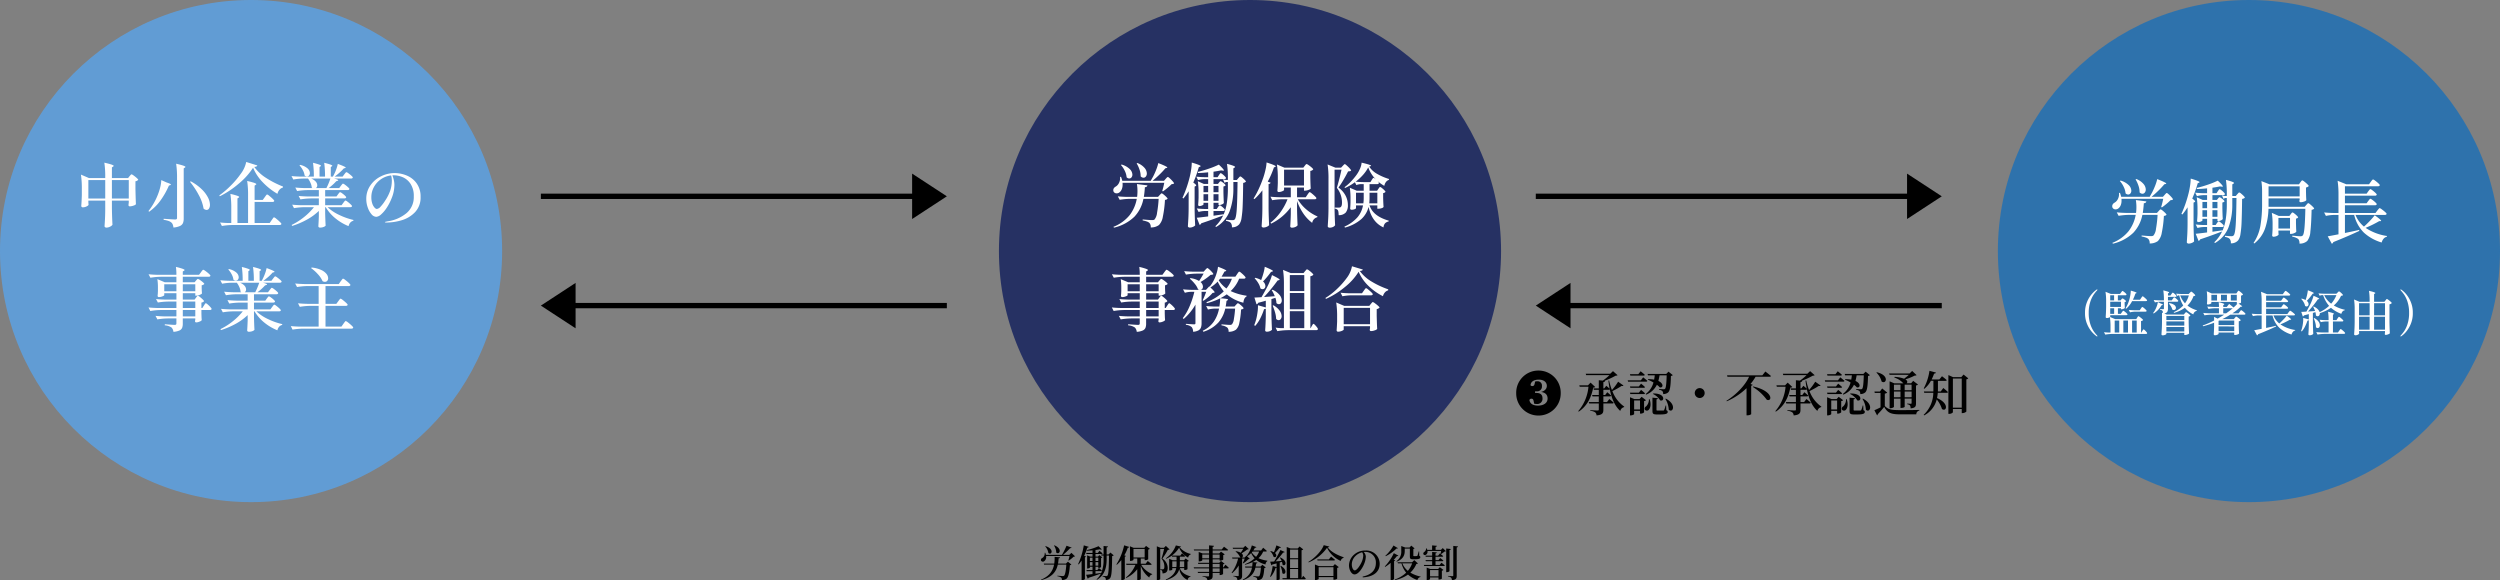
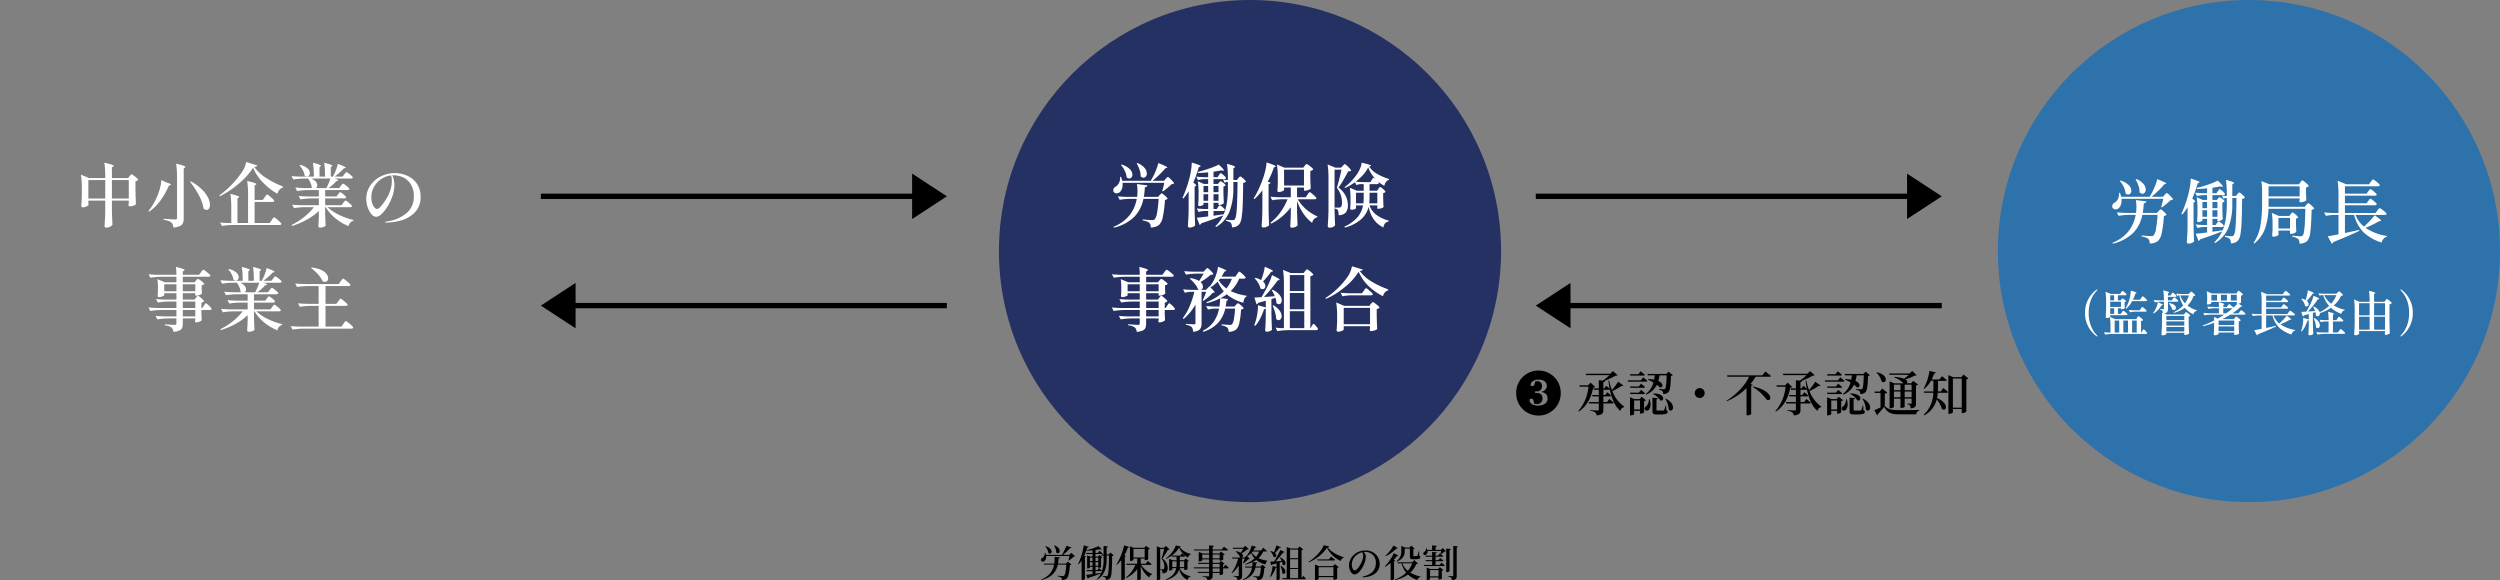
<svg xmlns="http://www.w3.org/2000/svg" width="936" height="217.232" viewBox="0 0 936 217.232">
  <rect x="0" y="0" width="936" height="217.232" fill="#808080" stroke="none" />
  <g id="Group_202" data-name="Group 202" transform="translate(-302 -2201.041)">
    <circle id="Ellipse_78" data-name="Ellipse 78" cx="94" cy="94" r="94" transform="translate(676 2201.041)" fill="#263163" />
    <path id="Path_1194" data-name="Path 1194" d="M-42.159-21.97a6.672,6.672,0,0,1,2.691,1.846,3.351,3.351,0,0,1,.845,2.054,1.794,1.794,0,0,1-.364,1.157,1.1,1.1,0,0,1-.884.455,1.519,1.519,0,0,1-1.066-.52,7.278,7.278,0,0,0-.416-2.483,11.758,11.758,0,0,0-1.092-2.379Zm10.582,5.954q.078-.1.273-.312a3.327,3.327,0,0,1,.325-.312.393.393,0,0,1,.234-.1q.156,0,.728.52a12.987,12.987,0,0,1,1.079,1.105q.507.585.507.767a.624.624,0,0,1-.338.208,5.782,5.782,0,0,1-.6.1,18.94,18.94,0,0,1-1.547,1.417q-.923.767-1.677,1.287l-.26-.182A26.909,26.909,0,0,0-32.1-14.56H-47.723a6.582,6.582,0,0,1,.026.676,4.31,4.31,0,0,1-.364,1.859,2.736,2.736,0,0,1-.962,1.157,1.684,1.684,0,0,1-.91.26,1.364,1.364,0,0,1-.715-.195,1.158,1.158,0,0,1-.481-.585,1.209,1.209,0,0,1-.052-.416,1.3,1.3,0,0,1,.26-.793,1.861,1.861,0,0,1,.676-.559A3.218,3.218,0,0,0-49.01-14.6a3.915,3.915,0,0,0,.351-2.171l.364-.026a9.641,9.641,0,0,1,.468,1.482h10.66l.91-1.612a25.32,25.32,0,0,0,1.144-2.548,17.052,17.052,0,0,0,.78-2.47q3.38,1.326,3.38,1.664,0,.1-.234.156l-.494.13a30.679,30.679,0,0,1-2.171,2.327q-1.313,1.287-2.613,2.353H-32.2ZM-48.061-21.4a7.171,7.171,0,0,1,3.055,1.716,3.055,3.055,0,0,1,.975,2.054,1.6,1.6,0,0,1-.338,1.04,1.034,1.034,0,0,1-.832.416,1.427,1.427,0,0,1-.988-.442,6.751,6.751,0,0,0-.689-2.405,8.857,8.857,0,0,0-1.443-2.2Zm3.172,12.844a26.345,26.345,0,0,0-3.9.364l-.7-1.3q1.43.156,3.458.208h3.77a18.032,18.032,0,0,0,.13-2.132,15.707,15.707,0,0,0-.208-2.678l3.926.494q-.078.624-.936.7-.13,1.924-.39,3.614h5.3l.6-.65q.078-.078.26-.286a2.38,2.38,0,0,1,.3-.3.367.367,0,0,1,.221-.091,1.868,1.868,0,0,1,.7.429,10.4,10.4,0,0,1,1.027.923q.481.494.481.676a1.387,1.387,0,0,1-.988.416,41.726,41.726,0,0,1-.793,6.305,5.844,5.844,0,0,1-1.443,3.107,4.97,4.97,0,0,1-3.094.91,2.289,2.289,0,0,0-.494-1.69,2.681,2.681,0,0,0-.975-.533,9.777,9.777,0,0,0-1.547-.4V-.832l1.95.156q.988.078,1.612.078a2.157,2.157,0,0,0,.533-.052.963.963,0,0,0,.377-.208,4.851,4.851,0,0,0,.91-2.457,43.22,43.22,0,0,0,.6-5.239H-39.9a13.474,13.474,0,0,1-3.367,6.682,16.4,16.4,0,0,1-7.657,4.108l-.208-.312a14.862,14.862,0,0,0,6.045-4.342,13.979,13.979,0,0,0,2.691-6.136Zm21.918-2.834a23.736,23.736,0,0,1-1.95,2.7l-.364-.234a43.71,43.71,0,0,0,2.652-7.566,27.192,27.192,0,0,0,.585-2.925,19.068,19.068,0,0,0,.247-2.717,26.286,26.286,0,0,1,2.6.858q.728.312.728.468,0,.1-.234.208l-.468.208a44.956,44.956,0,0,1-2.054,5.746q1.092.78,1.092,1.066a.2.2,0,0,1-.065.143.644.644,0,0,1-.169.117l-.364.182v8.424q.052,3.224.208,6.11a2.242,2.242,0,0,1-.819.533,2.893,2.893,0,0,1-1.183.273.842.842,0,0,1-.52-.156.45.45,0,0,1-.208-.364q.1-1.534.182-2.977t.1-3.783ZM-12-5.434q.078-.1.221-.3a2.66,2.66,0,0,1,.247-.3.3.3,0,0,1,.208-.1,1.608,1.608,0,0,1,.637.351,6.846,6.846,0,0,1,.884.767q.4.416.4.6Q-9.477-4-10.023-4h-3.64v1.768l3.744-.546.026.156A18.478,18.478,0,0,0-8.645-7.15a36.087,36.087,0,0,0,.364-5.3v-2.418H-8.8a1.1,1.1,0,0,0-.676.364l-.65-1.326a6,6,0,0,0,1.3.208h.546v-.7a34.014,34.014,0,0,0-.338-5.33,20.876,20.876,0,0,1,2.379.715q.663.273.663.455,0,.1-.208.234l-.442.286v4.342h1.3l.546-.65q.1-.1.273-.3a3.083,3.083,0,0,1,.273-.286.318.318,0,0,1,.208-.091,1.739,1.739,0,0,1,.676.416,10.548,10.548,0,0,1,.975.884q.455.468.455.65a1.716,1.716,0,0,1-1.04.468q-.052,5.408-.182,8.45a37.726,37.726,0,0,1-.429,4.719A5.17,5.17,0,0,1-4.017.962,3.447,3.447,0,0,1-6.773,2.106,2.422,2.422,0,0,0-7.163.494a1.864,1.864,0,0,0-.7-.481A4.571,4.571,0,0,0-8.983-.312l.026-.416q1.56.156,2.444.156a1.3,1.3,0,0,0,.455-.065,1.047,1.047,0,0,0,.351-.247q.52-.572.741-3.731t.3-10.257h-1.56v2.418A24,24,0,0,1-7.618-3.939a11.681,11.681,0,0,1-5.057,5.915l-.312-.26A13.535,13.535,0,0,0-10.049-2.34l-.572.208Q-14.443-.65-18.239.6a1.168,1.168,0,0,1-.273.39.876.876,0,0,1-.351.208l-1.066-2.678q1.2-.1,4.264-.494V-4h-1.3a9.224,9.224,0,0,0-2.288.364l-.676-1.326q1.2.156,2.912.208h1.352V-7.072h-1.742v.6q0,.156-.52.39a2.573,2.573,0,0,1-1.066.234.359.359,0,0,1-.3-.156.59.59,0,0,1-.117-.364q.1-.988.156-2.548v-1.534a30.451,30.451,0,0,0-.286-4.706l2.236,1.014h1.638v-1.794h-1.352a10.437,10.437,0,0,0-2.444.364l-.65-1.3q1.248.156,3.016.208h1.43v-1.82q-2.21.234-3.8.26l-.1-.416a41.444,41.444,0,0,0,4.3-1.261,29.841,29.841,0,0,0,3.6-1.469q1.9,1.794,1.9,2.158,0,.156-.39.1l-.676-.1q-.91.208-2.834.494v2.054h1.534l.494-.754q.078-.1.221-.325a2.059,2.059,0,0,1,.247-.325.3.3,0,0,1,.208-.1,1.642,1.642,0,0,1,.65.377,7.47,7.47,0,0,1,.91.819q.416.442.416.624-.1.416-.65.416h-4.03v1.794H-12l.39-.494q.078-.078.26-.3a.485.485,0,0,1,.338-.221,1.608,1.608,0,0,1,.624.312,6.1,6.1,0,0,1,.858.689q.39.377.39.559a1.416,1.416,0,0,1-.806.416v2.106q.052,2.574.156,4.082a1.529,1.529,0,0,1-.689.494,2.417,2.417,0,0,1-1,.26h-.312v-.832h-1.872v2.314h1.2Zm-3.666-5.616v-2.34h-1.742v2.34Zm3.874,0v-2.34h-1.872v2.34Zm-5.616.754v2.47h1.742V-10.3Zm3.744,0v2.47h1.872V-10.3Zm18.3-1.456a25.306,25.306,0,0,1-2.964,3.3l-.338-.234a29.922,29.922,0,0,0,1.937-3.575,44.97,44.97,0,0,0,1.729-4.3A28.137,28.137,0,0,0,5.811-19.5a14.574,14.574,0,0,0,.39-2.678q1.95.624,2.7.962t.754.52q0,.078-.234.182l-.468.208A33.341,33.341,0,0,1,6.643-15l1.092.416a.915.915,0,0,1-.78.494V-4.81q.052,3.224.208,6.11a2.223,2.223,0,0,1-.845.585,2.95,2.95,0,0,1-1.261.3.787.787,0,0,1-.507-.156.457.457,0,0,1-.195-.364q.1-1.534.182-2.977t.1-3.783Zm16.874,1.638q.1-.156.3-.429a4.9,4.9,0,0,1,.312-.4.318.318,0,0,1,.221-.13,2.254,2.254,0,0,1,.78.494,15.144,15.144,0,0,1,1.183,1.04q.559.546.559.728-.078.416-.65.416H17.9a14.031,14.031,0,0,0,3.185,3.8,16.108,16.108,0,0,0,4.173,2.626l-.052.286A2.617,2.617,0,0,0,23.283.442,14.676,14.676,0,0,1,20.007-3a19.8,19.8,0,0,1-2.392-4.745v3.094q.052,3.2.208,6.006a1.982,1.982,0,0,1-.793.6,3.073,3.073,0,0,1-1.365.286.6.6,0,0,1-.442-.156.5.5,0,0,1-.156-.364q.156-2.262.208-4.576V-5.408A19.863,19.863,0,0,1,7.917.728L7.657.39a18.782,18.782,0,0,0,3.757-3.952A22.346,22.346,0,0,0,14.053-8.4h-2a24.375,24.375,0,0,0-3.744.364L7.657-9.36q1.43.156,3.458.208h4.16v-3.64H12.753v.91q0,.13-.312.312a3.709,3.709,0,0,1-.78.325,3.188,3.188,0,0,1-.936.143.419.419,0,0,1-.338-.156.551.551,0,0,1-.13-.364q.1-1.118.156-2.86V-16.2a32.873,32.873,0,0,0-.338-5.226l2.808,1.2h7.072l.52-.676a2.985,2.985,0,0,0,.234-.286,1.611,1.611,0,0,1,.273-.3.367.367,0,0,1,.221-.091,2.343,2.343,0,0,1,.78.429,11.164,11.164,0,0,1,1.157.91q.533.481.533.663a1.642,1.642,0,0,1-1.092.572v2.262q.052,2.756.156,4.342a1.726,1.726,0,0,1-.845.507,3.655,3.655,0,0,1-1.287.273h-.39v-1.17h-2.6v3.64h3.25Zm-1.3-9.36H12.753v5.928h7.462Zm31.8,3.822a2.267,2.267,0,0,0-1.144.845,3.249,3.249,0,0,0-.572,1.391,13.323,13.323,0,0,1-2.6-1.872q.572.572.572.806-.1.416-.65.416h-2.86v2.47h2.834l.468-.7q.1-.13.208-.286a2.5,2.5,0,0,1,.221-.286.318.318,0,0,1,.221-.13,1.7,1.7,0,0,1,.663.39,8.658,8.658,0,0,1,.936.832q.429.442.429.624a1.344,1.344,0,0,1-.884.442v1.794q.052,2.184.156,3.406a1.3,1.3,0,0,1-.689.442,3.678,3.678,0,0,1-1.287.208h-.364V-6.11H44.759q1.274,4.03,7.176,5.72l-.026.312a2.536,2.536,0,0,0-1.365.715,2.637,2.637,0,0,0-.559,1.521q-4.368-2-5.59-7.7a9.194,9.194,0,0,1-2.652,4.524A15.369,15.369,0,0,1,35.555,2.21l-.208-.364A14.134,14.134,0,0,0,40.274-1.69a9.5,9.5,0,0,0,2.041-4.42H39.689v1.04q0,.182-.494.39a3.156,3.156,0,0,1-1.222.208.411.411,0,0,1-.351-.156.59.59,0,0,1-.117-.364q.078-.754.1-1.482l.026-.7V-8.528a27.566,27.566,0,0,0-.26-4.186L39.949-11.6h2.626v-2.47h-1.04a5.448,5.448,0,0,0-1.716.364l-.546-1.066a19.92,19.92,0,0,1-3.692,2.158l-.182-.312a16.721,16.721,0,0,0,2.314-2.015,24.071,24.071,0,0,0,2.132-2.535A12,12,0,0,0,41.171-19.8a7.23,7.23,0,0,0,.624-2.3q3.536.832,3.536,1.144,0,.078-.234.182l-.468.156a8.619,8.619,0,0,0,3.029,2.756,21.039,21.039,0,0,0,4.381,1.872ZM36.647-6.266a4.3,4.3,0,0,1-.793,2.834,3.458,3.458,0,0,1-2.665.988,7.815,7.815,0,0,0-.078-1.131,1.954,1.954,0,0,0-.234-.767,1.83,1.83,0,0,0-1.144-.572v-.364h1.534a1.222,1.222,0,0,0,.6-.13q.572-.338.572-1.638a8.864,8.864,0,0,0-1.924-5.642q.39-1.248.9-3.237t.845-3.549h-2.6v14.69q.052,3.224.208,6.11a1.892,1.892,0,0,1-.741.624,2.749,2.749,0,0,1-1.313.286A.787.787,0,0,1,29.3,2.08a.457.457,0,0,1-.195-.364q.1-1.534.182-2.977t.1-3.783v-11.05a34.014,34.014,0,0,0-.338-5.33l2.938,1.2H34.1l.6-.65q.1-.1.377-.39t.429-.286q.156,0,.741.52a13.3,13.3,0,0,1,1.1,1.1q.52.585.52.767a.652.652,0,0,1-.39.247,4.232,4.232,0,0,1-.754.091Q36-17.368,34.97-15.613a28.768,28.768,0,0,1-1.859,2.847A8.533,8.533,0,0,1,35.8-9.711,7.68,7.68,0,0,1,36.647-6.266ZM45.565-15.6q.1-.156.247-.377a2.059,2.059,0,0,1,.247-.325.3.3,0,0,1,.208-.1q.182,0,.91.624a12.168,12.168,0,0,1-2.912-4.55,13.459,13.459,0,0,1-1.95,2.808,19.366,19.366,0,0,1-2.756,2.548q1.534.13,3.042.156h2.47Zm-2.99,4.758H39.689v3.978h2.756a15.95,15.95,0,0,0,.13-2.21Zm5.1,0H44.759V-9.1a22.032,22.032,0,0,1-.1,2.236h3.016ZM-33.943,28.444q.1-.13.247-.325a2.66,2.66,0,0,1,.247-.3.3.3,0,0,1,.208-.1,2,2,0,0,1,.728.442,12.469,12.469,0,0,1,1.079.936q.507.494.507.676a1.571,1.571,0,0,1-.988.52v2.028h.338l.572-.884q.1-.156.273-.416a3.378,3.378,0,0,1,.273-.377.288.288,0,0,1,.208-.117q.156,0,.689.455a10.633,10.633,0,0,1,1,.975q.468.52.468.7-.078.416-.676.416h-3.146V34.4l.026.806q.026.91.1,1.664a1.815,1.815,0,0,1-.819.533,3.153,3.153,0,0,1-1.235.3q-.468,0-.468-.52l.1-.468v-.494h-4.68v1.95a4.226,4.226,0,0,1-.247,1.586,1.961,1.961,0,0,1-1,.975,6.529,6.529,0,0,1-2.262.507,2.69,2.69,0,0,0-.7-1.612,5.13,5.13,0,0,0-2.522-.832V38.4q3.12.234,3.718.234a.71.71,0,0,0,.481-.13.576.576,0,0,0,.143-.442V36.218H-44.5a26.345,26.345,0,0,0-3.9.364l-.7-1.326q1.43.156,3.458.208h4.368V33.072h-5.876a26.345,26.345,0,0,0-3.9.364l-.676-1.326q1.43.156,3.458.208h6.994V29.9h-3.042a26.345,26.345,0,0,0-3.9.364l-.7-1.3q1.43.156,3.458.208h4.186V26.78h-4.55v.728q0,.182-.689.455a3.565,3.565,0,0,1-1.313.273.441.441,0,0,1-.377-.156.59.59,0,0,1-.117-.364q.078-.572.1-1.118a4.586,4.586,0,0,1,.026-.546V24.934A22,22,0,0,0-48.4,21.5l2.756,1.17h4.368V20.618H-47.1a26.345,26.345,0,0,0-3.9.364l-.7-1.3q1.43.156,3.458.208h6.968a19.866,19.866,0,0,0-.182-2.964,24.16,24.16,0,0,1,2.535.715q.715.273.715.455,0,.13-.208.26l-.468.286V19.89H-32.8l.7-.936q.1-.156.312-.429a4.21,4.21,0,0,1,.338-.4.359.359,0,0,1,.234-.13,2.6,2.6,0,0,1,.832.481,13.431,13.431,0,0,1,1.261,1.014q.585.533.585.715-.078.416-.7.416h-9.646v2.054h4.42l.52-.624q.078-.078.234-.26a2,2,0,0,1,.273-.273.367.367,0,0,1,.221-.091,2.222,2.222,0,0,1,.754.4,11.2,11.2,0,0,1,1.118.858q.52.455.52.637a1.764,1.764,0,0,1-.988.494v1.066q.026.364.026.858l.078,1.118q-.1.234-.806.533a3.291,3.291,0,0,1-1.274.3H-34.2v-.91h-4.68v2.392h4.42Zm-11.882-5.018v2.626h4.55V23.426ZM-34.2,26.052V23.426h-4.68v2.626Zm0,3.848h-4.68v2.418h4.68Zm-4.68,5.564h4.68V33.072h-4.68ZM-4.849,19.656q.1-.156.3-.429a4.9,4.9,0,0,1,.312-.4.318.318,0,0,1,.221-.13,2.04,2.04,0,0,1,.741.481A12.4,12.4,0,0,1-2.171,20.2q.52.546.52.728-.1.416-.676.416H-4.069a12.848,12.848,0,0,1-3.172,4.628,20.236,20.236,0,0,0,5.98,1.742l-.052.312a1.722,1.722,0,0,0-.793.845,4.194,4.194,0,0,0-.377,1.469A15.5,15.5,0,0,1-8.7,27.2a17.879,17.879,0,0,1-2.444,1.482q2.938.156,2.938.494,0,.1-.182.234l-.416.26q-.1,1.04-.312,2.106h3.3l.546-.624q.1-.1.351-.364t.4-.26a1.825,1.825,0,0,1,.689.4,8.657,8.657,0,0,1,.988.871q.455.468.455.65a1.426,1.426,0,0,1-.962.416A30.39,30.39,0,0,1-4,37.934a4.577,4.577,0,0,1-1.261,2.5,4.481,4.481,0,0,1-2.756.78,2.1,2.1,0,0,0-.468-1.56,4.611,4.611,0,0,0-2.184-.832v-.39q2.5.208,3.094.208a1.164,1.164,0,0,0,.832-.234,3.765,3.765,0,0,0,.689-1.872,35.265,35.265,0,0,0,.481-4H-9.269a11.84,11.84,0,0,1-2.509,5.148,12.649,12.649,0,0,1-5.681,3.536l-.234-.39a10.344,10.344,0,0,0,4.173-3.471,12.985,12.985,0,0,0,1.937-4.823h-1.508a12.465,12.465,0,0,0-2.652.364l-.676-1.326q1.4.156,3.38.208h1.586a22.038,22.038,0,0,0,.286-3.068A25.276,25.276,0,0,1-16.133,30.5l-.182-.364a18.583,18.583,0,0,0,6.5-4.056A16.231,16.231,0,0,1-12.1,22.412a12.628,12.628,0,0,1-2.73,2.21q1.586,1.456,1.586,1.794,0,.13-.286.182l-.494.078a12.754,12.754,0,0,1-1.573,1.56,16.575,16.575,0,0,1-1.833,1.378l-.286-.182a26.62,26.62,0,0,0,1.3-3.172h-1.716V38.012a4.8,4.8,0,0,1-.234,1.612,2.058,2.058,0,0,1-.923,1.066,4.675,4.675,0,0,1-2.015.52,2.849,2.849,0,0,0-.52-1.742,3.9,3.9,0,0,0-2.184-.858v-.364q2.574.182,3.068.182a.554.554,0,0,0,.416-.117.56.56,0,0,0,.1-.377v-6.89a20.133,20.133,0,0,1-4.42,5.382l-.312-.338a20.062,20.062,0,0,0,2.561-4.459,32.416,32.416,0,0,0,1.755-5.369h-1.3a8.6,8.6,0,0,0-2.236.364l-.7-1.3q1.43.156,3.458.208h2.782a1.657,1.657,0,0,1-.624-.208,6.973,6.973,0,0,0-1.222-2.08,13.749,13.749,0,0,0-1.846-1.9l.208-.208a7.959,7.959,0,0,1,3.25,1.066,31.656,31.656,0,0,0,1.69-2.756h-2.7a26.345,26.345,0,0,0-3.9.364l-.676-1.3q1.43.156,3.458.208h3.848l.6-.676q.1-.1.377-.39t.429-.286q.156,0,.715.494A11.777,11.777,0,0,1-14.2,18.9q.481.546.481.728a.772.772,0,0,1-.377.208,4.208,4.208,0,0,1-.663.078,21.614,21.614,0,0,1-1.755,1.378,22.9,22.9,0,0,1-2.015,1.3,2.324,2.324,0,0,1,.91,1.742,1.282,1.282,0,0,1-.273.832.952.952,0,0,1-.715.364h2.132l1.222-1.326.13.13a13.056,13.056,0,0,0,1.43-2.132,14.489,14.489,0,0,0,1.118-2.678,13.219,13.219,0,0,0,.6-2.652q3.094,1.17,3.094,1.482,0,.078-.234.182l-.468.156q-.286.6-1.066,1.9h5.174Zm-6.344,1.69q-.156.208-.52.624a11.486,11.486,0,0,0,2.886,3.042,12.67,12.67,0,0,0,2.054-3.666Zm15.366.52a24.857,24.857,0,0,0,.858-2.574,14.971,14.971,0,0,0,.494-2.418q3.068,1.274,3.068,1.612,0,.078-.234.182l-.494.13a31.843,31.843,0,0,1-2.99,3.588,2.306,2.306,0,0,1,.884,1.69,1.247,1.247,0,0,1-.3.858.95.95,0,0,1-.741.338,1.383,1.383,0,0,1-.832-.312,5.731,5.731,0,0,0-.78-1.95,10.024,10.024,0,0,0-1.378-1.82l.234-.182A7.631,7.631,0,0,1,4.173,21.866ZM20.6,18.538q.13-.13.364-.416t.39-.286a2.175,2.175,0,0,1,.754.429,9.59,9.59,0,0,1,1.1.923q.507.494.507.676a1.2,1.2,0,0,1-.429.338,2.576,2.576,0,0,1-.689.234V39.858h.1l.442-.806q.078-.13.208-.351a3.3,3.3,0,0,1,.221-.338.252.252,0,0,1,.195-.117q.234,0,.949.832t.715,1.118q-.078.416-.624.416H14.131a26.345,26.345,0,0,0-3.9.364l-.65-1.326a16.43,16.43,0,0,0,2.132.208H12.7V23.374a34.014,34.014,0,0,0-.338-5.33l2.912,1.2h4.758ZM9.269,27.9a11.063,11.063,0,0,0-1.144-2.262l.312-.156a7.135,7.135,0,0,1,2.626,1.937,3.432,3.432,0,0,1,.832,2.067,1.574,1.574,0,0,1-.312,1.014.937.937,0,0,1-.754.39,1.353,1.353,0,0,1-.936-.416A6.105,6.105,0,0,0,9.5,28.5l-1.482.468v5.382q.052,3.224.208,6.11a1.955,1.955,0,0,1-.728.494,3.1,3.1,0,0,1-1.274.234.529.529,0,0,1-.39-.156.5.5,0,0,1-.156-.364q.182-2.34.234-5.2V32.578a1.629,1.629,0,0,1-.65.182,22.219,22.219,0,0,1-1.443,3.5A12.96,12.96,0,0,1,1.963,39l-.39-.234q.364-.91.676-1.976a21.934,21.934,0,0,0,.559-2.821,14.991,14.991,0,0,0,.169-2.691l2.938.832V29.588q-1.4.416-2.86.78a.821.821,0,0,1-.247.377.711.711,0,0,1-.377.169l-.78-2.522q.78,0,2.652-.13.832-1.4,1.924-3.432A25.171,25.171,0,0,0,7.4,22.36a20.825,20.825,0,0,0,.832-2.366q2.86,1.378,2.86,1.716,0,.13-.26.182l-.494.13Q9.373,23.374,8,25.064T5.239,28.21Zm11.05-1.924v-5.98H14.911v5.98Zm-5.408,6.812h5.408V26.7H14.911ZM8.775,31.3A7.192,7.192,0,0,1,11.1,33.319a3.648,3.648,0,0,1,.741,2.041,1.736,1.736,0,0,1-.325,1.079.967.967,0,0,1-.793.429,1.348,1.348,0,0,1-.936-.468,9.768,9.768,0,0,0-.4-2.418,21.554,21.554,0,0,0-.9-2.548Zm11.544,2.21H14.911v6.344h5.408ZM40.677,18.746a22.818,22.818,0,0,1-5.161,5.733,30.338,30.338,0,0,1-7.085,4.433l-.182-.364A25.711,25.711,0,0,0,32.5,25.259a29.811,29.811,0,0,0,3.731-4.2,10.359,10.359,0,0,0,1.95-4.368l4.056,1.222a.536.536,0,0,1-.325.364,2.237,2.237,0,0,1-.819.156A14.723,14.723,0,0,0,45.5,22.4a32.2,32.2,0,0,0,6.253,2.925l-.026.39a2.451,2.451,0,0,0-1.261.819,3.341,3.341,0,0,0-.689,1.365,21.74,21.74,0,0,1-5.5-3.926A15.937,15.937,0,0,1,40.677,18.746Zm-2.7,8.814a19.709,19.709,0,0,0-3.38.364L33.917,26.6q1.43.156,3.458.208h4.55l.676-.962.286-.4a3.837,3.837,0,0,1,.312-.39q.156-.169.26-.169a2.254,2.254,0,0,1,.78.494,15.143,15.143,0,0,1,1.183,1.04q.559.546.559.728-.1.416-.676.416ZM35.087,40.378q0,.13-.325.325a3.481,3.481,0,0,1-.819.338,3.538,3.538,0,0,1-.988.143.487.487,0,0,1-.377-.156.522.522,0,0,1-.143-.364q.1-1.2.182-3.224V35.568a34.014,34.014,0,0,0-.338-5.33l2.964,1.274h9.438l.546-.7q.1-.13.273-.325t.273-.3a.3.3,0,0,1,.208-.1,2.383,2.383,0,0,1,.793.455,13.172,13.172,0,0,1,1.183.949q.546.494.546.676a1.977,1.977,0,0,1-1.066.572v2.522q.078,3.2.182,4.914a2.005,2.005,0,0,1-.91.507,4.026,4.026,0,0,1-1.352.273.46.46,0,0,1-.52-.52l.1-.676V39.13H35.087Zm0-8.112v6.11h9.854v-6.11Z" transform="translate(770 2284.041)" fill="#fff" />
    <circle id="Ellipse_79" data-name="Ellipse 79" cx="94" cy="94" r="94" transform="translate(1050 2201.041)" fill="#2e72ac" />
    <path id="Path_1190" data-name="Path 1190" d="M-42.159-21.97a6.672,6.672,0,0,1,2.691,1.846,3.351,3.351,0,0,1,.845,2.054,1.794,1.794,0,0,1-.364,1.157,1.1,1.1,0,0,1-.884.455,1.519,1.519,0,0,1-1.066-.52,7.278,7.278,0,0,0-.416-2.483,11.758,11.758,0,0,0-1.092-2.379Zm10.582,5.954q.078-.1.273-.312a3.327,3.327,0,0,1,.325-.312.393.393,0,0,1,.234-.1q.156,0,.728.52a12.987,12.987,0,0,1,1.079,1.105q.507.585.507.767a.624.624,0,0,1-.338.208,5.782,5.782,0,0,1-.6.1,18.94,18.94,0,0,1-1.547,1.417q-.923.767-1.677,1.287l-.26-.182A26.909,26.909,0,0,0-32.1-14.56H-47.723a6.582,6.582,0,0,1,.026.676,4.31,4.31,0,0,1-.364,1.859,2.736,2.736,0,0,1-.962,1.157,1.684,1.684,0,0,1-.91.26,1.364,1.364,0,0,1-.715-.195,1.158,1.158,0,0,1-.481-.585,1.209,1.209,0,0,1-.052-.416,1.3,1.3,0,0,1,.26-.793,1.861,1.861,0,0,1,.676-.559A3.218,3.218,0,0,0-49.01-14.6a3.915,3.915,0,0,0,.351-2.171l.364-.026a9.641,9.641,0,0,1,.468,1.482h10.66l.91-1.612a25.32,25.32,0,0,0,1.144-2.548,17.052,17.052,0,0,0,.78-2.47q3.38,1.326,3.38,1.664,0,.1-.234.156l-.494.13a30.679,30.679,0,0,1-2.171,2.327q-1.313,1.287-2.613,2.353H-32.2ZM-48.061-21.4a7.171,7.171,0,0,1,3.055,1.716,3.055,3.055,0,0,1,.975,2.054,1.6,1.6,0,0,1-.338,1.04,1.034,1.034,0,0,1-.832.416,1.427,1.427,0,0,1-.988-.442,6.751,6.751,0,0,0-.689-2.405,8.857,8.857,0,0,0-1.443-2.2Zm3.172,12.844a26.345,26.345,0,0,0-3.9.364l-.7-1.3q1.43.156,3.458.208h3.77a18.032,18.032,0,0,0,.13-2.132,15.707,15.707,0,0,0-.208-2.678l3.926.494q-.078.624-.936.7-.13,1.924-.39,3.614h5.3l.6-.65q.078-.078.26-.286a2.38,2.38,0,0,1,.3-.3.367.367,0,0,1,.221-.091,1.868,1.868,0,0,1,.7.429,10.4,10.4,0,0,1,1.027.923q.481.494.481.676a1.387,1.387,0,0,1-.988.416,41.726,41.726,0,0,1-.793,6.305,5.844,5.844,0,0,1-1.443,3.107,4.97,4.97,0,0,1-3.094.91,2.289,2.289,0,0,0-.494-1.69,2.681,2.681,0,0,0-.975-.533,9.777,9.777,0,0,0-1.547-.4V-.832l1.95.156q.988.078,1.612.078a2.157,2.157,0,0,0,.533-.052.963.963,0,0,0,.377-.208,4.851,4.851,0,0,0,.91-2.457,43.22,43.22,0,0,0,.6-5.239H-39.9a13.474,13.474,0,0,1-3.367,6.682,16.4,16.4,0,0,1-7.657,4.108l-.208-.312a14.862,14.862,0,0,0,6.045-4.342,13.979,13.979,0,0,0,2.691-6.136Zm21.918-2.834a23.736,23.736,0,0,1-1.95,2.7l-.364-.234a43.71,43.71,0,0,0,2.652-7.566,27.192,27.192,0,0,0,.585-2.925,19.068,19.068,0,0,0,.247-2.717,26.286,26.286,0,0,1,2.6.858q.728.312.728.468,0,.1-.234.208l-.468.208a44.956,44.956,0,0,1-2.054,5.746q1.092.78,1.092,1.066a.2.2,0,0,1-.065.143.644.644,0,0,1-.169.117l-.364.182v8.424q.052,3.224.208,6.11a2.242,2.242,0,0,1-.819.533,2.893,2.893,0,0,1-1.183.273.842.842,0,0,1-.52-.156.45.45,0,0,1-.208-.364q.1-1.534.182-2.977t.1-3.783ZM-12-5.434q.078-.1.221-.3a2.66,2.66,0,0,1,.247-.3.3.3,0,0,1,.208-.1,1.608,1.608,0,0,1,.637.351,6.846,6.846,0,0,1,.884.767q.4.416.4.6Q-9.477-4-10.023-4h-3.64v1.768l3.744-.546.026.156A18.478,18.478,0,0,0-8.645-7.15a36.087,36.087,0,0,0,.364-5.3v-2.418H-8.8a1.1,1.1,0,0,0-.676.364l-.65-1.326a6,6,0,0,0,1.3.208h.546v-.7a34.014,34.014,0,0,0-.338-5.33,20.876,20.876,0,0,1,2.379.715q.663.273.663.455,0,.1-.208.234l-.442.286v4.342h1.3l.546-.65q.1-.1.273-.3a3.083,3.083,0,0,1,.273-.286.318.318,0,0,1,.208-.091,1.739,1.739,0,0,1,.676.416,10.548,10.548,0,0,1,.975.884q.455.468.455.65a1.716,1.716,0,0,1-1.04.468q-.052,5.408-.182,8.45a37.726,37.726,0,0,1-.429,4.719A5.17,5.17,0,0,1-4.017.962,3.447,3.447,0,0,1-6.773,2.106,2.422,2.422,0,0,0-7.163.494a1.864,1.864,0,0,0-.7-.481A4.571,4.571,0,0,0-8.983-.312l.026-.416q1.56.156,2.444.156a1.3,1.3,0,0,0,.455-.065,1.047,1.047,0,0,0,.351-.247q.52-.572.741-3.731t.3-10.257h-1.56v2.418A24,24,0,0,1-7.618-3.939a11.681,11.681,0,0,1-5.057,5.915l-.312-.26A13.535,13.535,0,0,0-10.049-2.34l-.572.208Q-14.443-.65-18.239.6a1.168,1.168,0,0,1-.273.39.876.876,0,0,1-.351.208l-1.066-2.678q1.2-.1,4.264-.494V-4h-1.3a9.224,9.224,0,0,0-2.288.364l-.676-1.326q1.2.156,2.912.208h1.352V-7.072h-1.742v.6q0,.156-.52.39a2.573,2.573,0,0,1-1.066.234.359.359,0,0,1-.3-.156.59.59,0,0,1-.117-.364q.1-.988.156-2.548v-1.534a30.451,30.451,0,0,0-.286-4.706l2.236,1.014h1.638v-1.794h-1.352a10.437,10.437,0,0,0-2.444.364l-.65-1.3q1.248.156,3.016.208h1.43v-1.82q-2.21.234-3.8.26l-.1-.416a41.444,41.444,0,0,0,4.3-1.261,29.841,29.841,0,0,0,3.6-1.469q1.9,1.794,1.9,2.158,0,.156-.39.1l-.676-.1q-.91.208-2.834.494v2.054h1.534l.494-.754q.078-.1.221-.325a2.059,2.059,0,0,1,.247-.325.3.3,0,0,1,.208-.1,1.642,1.642,0,0,1,.65.377,7.47,7.47,0,0,1,.91.819q.416.442.416.624-.1.416-.65.416h-4.03v1.794H-12l.39-.494q.078-.078.26-.3a.485.485,0,0,1,.338-.221,1.608,1.608,0,0,1,.624.312,6.1,6.1,0,0,1,.858.689q.39.377.39.559a1.416,1.416,0,0,1-.806.416v2.106q.052,2.574.156,4.082a1.529,1.529,0,0,1-.689.494,2.417,2.417,0,0,1-1,.26h-.312v-.832h-1.872v2.314h1.2Zm-3.666-5.616v-2.34h-1.742v2.34Zm3.874,0v-2.34h-1.872v2.34Zm-5.616.754v2.47h1.742V-10.3Zm3.744,0v2.47h1.872V-10.3ZM19.253-20.722l.247-.325a3.453,3.453,0,0,1,.273-.325.3.3,0,0,1,.208-.1,2.139,2.139,0,0,1,.754.455,12.173,12.173,0,0,1,1.131.975q.533.52.533.7a1.477,1.477,0,0,1-.4.312,2.211,2.211,0,0,1-.637.234v1.638l.026.988q.026,1.118.1,2.132a1.656,1.656,0,0,1-.832.494,3.707,3.707,0,0,1-1.274.26q-.494,0-.494-.52l.1-.416v-.494H7.345v3.146h13.52l.572-.676q.1-.1.364-.4t.416-.3a1.856,1.856,0,0,1,.7.442,11.752,11.752,0,0,1,1.027.936q.481.494.481.676a1.519,1.519,0,0,1-.962.442Q23.335-4.914,23-2.275A6.445,6.445,0,0,1,21.853,1.2,4.146,4.146,0,0,1,18.915,2.21,2.521,2.521,0,0,0,18.5.52a5.175,5.175,0,0,0-2.288-.91l.026-.39q.806.078,1.651.156t1.417.078A1.513,1.513,0,0,0,19.8-.611a.912.912,0,0,0,.338-.221q.442-.442.663-2.9t.325-7.085H7.319A24.9,24.9,0,0,1,6.058-3.5,12.412,12.412,0,0,1,2.015,2.158L1.729,1.95A16.445,16.445,0,0,0,4.3-4.5a48.586,48.586,0,0,0,.624-8.294v-4.134a28.218,28.218,0,0,0-.26-4.264l3.042,1.2H18.733Zm-.26,5.252v-3.77H7.345v3.77ZM15.639-8.814q.078-.1.221-.286a2.079,2.079,0,0,1,.247-.273.318.318,0,0,1,.208-.091,1.769,1.769,0,0,1,.676.39,9.089,9.089,0,0,1,.975.845q.455.455.455.637a1.184,1.184,0,0,1-.806.442v1.69l.026,1.04q.026,1.17.1,2.158a1.588,1.588,0,0,1-.78.546,3,3,0,0,1-1.2.286h-.39V-2.678H11.037v.546q.026.312.039.559a2.09,2.09,0,0,0,.039.351q-.052.286-.676.572a3.029,3.029,0,0,1-1.274.286A.419.419,0,0,1,8.827-.52.551.551,0,0,1,8.7-.884q.1-.988.156-2.418V-4.784a28.335,28.335,0,0,0-.286-4.524l2.574,1.144h4.03Zm-4.6,1.4v3.978h4.342V-7.41Zm37.024-2.756.312-.39a4.98,4.98,0,0,1,.338-.39.359.359,0,0,1,.234-.13,2.448,2.448,0,0,1,.806.468,15.449,15.449,0,0,1,1.222.975q.572.507.572.689-.078.416-.676.416H39.9A10.875,10.875,0,0,0,43.069-4.16q1.118-.988,2.236-2.171A26.954,26.954,0,0,0,47.1-8.4q2.392,1.716,2.392,2.054,0,.13-.234.13h-.468a40.248,40.248,0,0,1-5.122,2.522A19.5,19.5,0,0,0,51.675-.65l-.026.286A2.266,2.266,0,0,0,50.44.351,3.4,3.4,0,0,0,49.7,1.794,16.84,16.84,0,0,1,43.043-1.9a13.712,13.712,0,0,1-3.64-6.63H35.945v6.76q2.314-.468,5.3-1.144l.078.364q-4.238,2-9.724,4.186a.925.925,0,0,1-.572.624L29.5-.52q.806-.13,4.03-.754V-8.528h-1.69a15.55,15.55,0,0,0-3.016.364l-.676-1.3q1.43.156,3.458.208h1.924V-15.99a34.014,34.014,0,0,0-.338-5.33l3.224,1.3h8.554l.65-.884q.13-.182.286-.39a3.394,3.394,0,0,1,.312-.364.426.426,0,0,1,.26-.156,2.364,2.364,0,0,1,.793.468,13.365,13.365,0,0,1,1.183.975q.546.507.546.689-.1.416-.7.416H35.945v2.782h8.112l.6-.858q.13-.156.273-.351a4.159,4.159,0,0,1,.286-.351.384.384,0,0,1,.247-.156,2.156,2.156,0,0,1,.754.442,11.829,11.829,0,0,1,1.118.936q.52.494.52.676-.1.416-.676.416H35.945V-12.9h8.112l.6-.832q.13-.156.273-.351a4.159,4.159,0,0,1,.286-.351.384.384,0,0,1,.247-.156,2.175,2.175,0,0,1,.754.429,10.544,10.544,0,0,1,1.118.923q.52.494.52.676-.1.416-.676.416H35.945v2.886h11.44ZM-56.853,36.962a.338.338,0,0,1-.216-.09,11.183,11.183,0,0,1-1.6-1.449,10.627,10.627,0,0,1-1.836-2.889,10.345,10.345,0,0,1-.864-4.374,10.345,10.345,0,0,1,.864-4.374A10.627,10.627,0,0,1-58.671,20.9a11.183,11.183,0,0,1,1.6-1.449.338.338,0,0,1,.216-.09.124.124,0,0,1,.081.045.124.124,0,0,1,.045.081.351.351,0,0,1-.126.234,14.766,14.766,0,0,0-1.35,1.7,10.743,10.743,0,0,0-1.215,2.673,13.084,13.084,0,0,0-.567,4.068,13.084,13.084,0,0,0,.567,4.068A10.743,10.743,0,0,0-58.2,34.9a14.766,14.766,0,0,0,1.35,1.7.351.351,0,0,1,.126.234.111.111,0,0,1-.045.09A.136.136,0,0,1-56.853,36.962ZM-46.2,26.414a12.033,12.033,0,0,0,1.278-2.772,13.333,13.333,0,0,0,.486-1.971,11.139,11.139,0,0,0,.2-1.863q2.178.594,2.178.846,0,.072-.144.126l-.306.144a18.629,18.629,0,0,1-.936,2.3h2.664l.432-.648q.072-.108.2-.288a2.977,2.977,0,0,1,.207-.27.22.22,0,0,1,.153-.09,1.463,1.463,0,0,1,.522.333,9.734,9.734,0,0,1,.783.7q.369.369.369.5-.054.27-.468.27h-5.148a9.335,9.335,0,0,1-2.214,2.844Zm6.768,7.9q.108,0,.432.306a7.812,7.812,0,0,1,.612.648,1.057,1.057,0,0,1,.288.468q-.054.288-.45.288H-51.093a18.238,18.238,0,0,0-2.7.252l-.468-.918A14.2,14.2,0,0,0-52.6,35.5h.774V33.362a23.113,23.113,0,0,0-.234-3.636,1.688,1.688,0,0,1-.468.234,2.045,2.045,0,0,1-.684.108.421.421,0,0,1-.3-.108.333.333,0,0,1-.117-.252q.126-1.692.162-3.726V23.93a23.548,23.548,0,0,0-.234-3.69l2,.81h3.438l.4-.558q.09-.108.18-.234a2.459,2.459,0,0,1,.18-.225.243.243,0,0,1,.162-.1,1.315,1.315,0,0,1,.486.279,6.186,6.186,0,0,1,.7.6q.324.324.324.45a.386.386,0,0,1-.432.288h-2.808v1.908h1.026l.288-.36a2.534,2.534,0,0,1,.171-.207.369.369,0,0,1,.261-.153,1.167,1.167,0,0,1,.441.216,4.391,4.391,0,0,1,.612.477q.279.261.279.387a.833.833,0,0,1-.54.27v.774l.036.63q0,.252.036.792-.054.162-.468.333a1.967,1.967,0,0,1-.738.171h-.234v-.378h-1.152V28.5h1.08l.4-.576.18-.243a2.328,2.328,0,0,1,.207-.252.227.227,0,0,1,.153-.081,1.355,1.355,0,0,1,.495.288,7.236,7.236,0,0,1,.729.621q.342.333.342.459-.072.288-.468.288h-5.994v.576a.145.145,0,0,1-.072.108l1.908.792h7.9l.342-.54q.054-.09.153-.243a2,2,0,0,1,.171-.234.2.2,0,0,1,.144-.081,1.65,1.65,0,0,1,.549.315,9.128,9.128,0,0,1,.828.666q.387.351.387.477a1.09,1.09,0,0,1-.774.342V35.5h.108l.36-.594q.054-.09.171-.261a2.691,2.691,0,0,1,.189-.252A.2.2,0,0,1-39.429,34.316ZM-50.481,21.554h-1.458v1.908h1.458Zm2.574,2.412h-4.032V25.91h4.032Zm7.992,1.962a1.428,1.428,0,0,1,.513.315,7.394,7.394,0,0,1,.756.675q.351.36.351.486-.072.288-.468.288h-3.96a8.119,8.119,0,0,0-1.8.252l-.468-.918q.99.108,2.394.144h1.71l.414-.612q.09-.126.207-.3a1.846,1.846,0,0,1,.2-.252A.227.227,0,0,1-39.915,25.928Zm-10.548.486h-1.476V28.5h1.476Zm.2,9.09h1.71V31h-1.71Zm3.24,0h1.746V31h-1.746Zm3.276,0h1.728V31h-1.728ZM-28.5,22.886q.072-.09.189-.252t.189-.243a.2.2,0,0,1,.144-.081,1.3,1.3,0,0,1,.486.288,7.026,7.026,0,0,1,.711.621q.333.333.333.459-.072.288-.468.288h-3.4v2.556a2.335,2.335,0,0,1-.279,1.26,1.638,1.638,0,0,1-1.125.594l.918.378h6.426l.36-.432q.072-.072.234-.261t.27-.189a1.48,1.48,0,0,1,.513.279,6.765,6.765,0,0,1,.747.594q.342.315.342.441a1.187,1.187,0,0,1-.648.342V31.67q.036,2.214.144,4.194a1.4,1.4,0,0,1-.621.369,2.531,2.531,0,0,1-.891.189h-.27v-.81h-6.714v.4q0,.09-.207.216a2.351,2.351,0,0,1-.531.225,2.151,2.151,0,0,1-.63.1.516.516,0,0,1-.333-.108.317.317,0,0,1-.135-.252q.072-1.062.126-2.061t.072-2.619V28.016l.378.162a1.642,1.642,0,0,0-.18-.756,1.124,1.124,0,0,0-.342-.288,1.8,1.8,0,0,0-.594-.162V26.7q.954.072,1.17.072a.315.315,0,0,0,.225-.063.315.315,0,0,0,.063-.225v-2.52h-1.206a11.719,11.719,0,0,0-2.16.252l-.468-.9q.99.108,2.394.144h1.44v-.054a23.548,23.548,0,0,0-.234-3.69q1.242.306,1.719.477t.477.3q0,.09-.144.18l-.306.2v.774h.936l.36-.54q.054-.072.162-.225a1.842,1.842,0,0,1,.189-.234.227.227,0,0,1,.153-.081,1.175,1.175,0,0,1,.459.27,6.1,6.1,0,0,1,.657.585q.306.315.306.441-.054.288-.45.288h-2.772v1.314H-28.9Zm5.49,2.52A10.606,10.606,0,0,0-19.5,27.17l-.018.2a1.713,1.713,0,0,0-1.3,1.332,9.234,9.234,0,0,1-3.168-2.466,12.062,12.062,0,0,1-4.05,1.89l-.126-.27A10.433,10.433,0,0,0-24.6,25.37a11.844,11.844,0,0,1-1.476-3.762H-26.4a.619.619,0,0,0-.4.252l-.468-.918q.99.108,2.394.144h2.3l.432-.45.27-.27a.493.493,0,0,1,.288-.18,1.244,1.244,0,0,1,.477.3,7,7,0,0,1,.693.639q.324.342.324.468a.4.4,0,0,1-.216.18,2.076,2.076,0,0,1-.45.09A9.309,9.309,0,0,1-23.013,25.406Zm-2.718-3.8a8.484,8.484,0,0,0,1.8,2.952,9.108,9.108,0,0,0,1.422-2.952ZM-33,24.65q.774.252.774.414,0,.108-.2.162l-.306.09a8.689,8.689,0,0,1-1.323,1.755,8.495,8.495,0,0,1-1.611,1.305l-.216-.2a4.681,4.681,0,0,0,.414-.54,9.377,9.377,0,0,0,.882-1.755,7.408,7.408,0,0,0,.486-1.791Zm3.15-.144a3.836,3.836,0,0,1,1.908.684,1.4,1.4,0,0,1,.612,1.062.831.831,0,0,1-.225.585.74.74,0,0,1-.567.243,1.034,1.034,0,0,1-.594-.216A3.529,3.529,0,0,0-29.2,25.7a6.226,6.226,0,0,0-.819-1.071Zm5.652,6.318V29.276h-6.714v1.548Zm0,2.088V31.328h-6.714v1.584Zm-6.714.522V35.09H-24.2V33.434Zm26.55-13.068q.054-.072.153-.225a1.425,1.425,0,0,1,.171-.225.207.207,0,0,1,.144-.072,1.536,1.536,0,0,1,.531.315,7.749,7.749,0,0,1,.783.666q.36.351.36.477a1.352,1.352,0,0,1-.738.378v2.61q0,.072-.306.189a4.281,4.281,0,0,1-.648.189q1.386.864,1.386,1.062,0,.09-.2.09h-.342A19.9,19.9,0,0,1-6.183,28.3h2.322l.414-.576q.072-.09.189-.261a1.845,1.845,0,0,1,.2-.252.227.227,0,0,1,.153-.081,1.45,1.45,0,0,1,.513.3,7.086,7.086,0,0,1,.756.639q.351.342.351.468-.072.27-.468.27h-5.2a34.5,34.5,0,0,1-3.024,1.674h4.32l.378-.468a2.611,2.611,0,0,0,.18-.207,2.612,2.612,0,0,1,.18-.207.207.207,0,0,1,.144-.072,1.606,1.606,0,0,1,.54.306,8.7,8.7,0,0,1,.8.639q.369.333.369.459a1.217,1.217,0,0,1-.738.36v1.566q.036,1.908.108,3.042a1.321,1.321,0,0,1-.612.342,2.715,2.715,0,0,1-.9.18q-.342,0-.342-.36a.669.669,0,0,0,.027-.117A1.341,1.341,0,0,1-5.5,35.81V35.5h-5.868v.486q0,.09-.216.216a2.529,2.529,0,0,1-.549.225,2.357,2.357,0,0,1-.675.1.337.337,0,0,1-.261-.108.361.361,0,0,1-.1-.252q.072-1.026.126-2.772V31.832a33.412,33.412,0,0,1-4.14,1.314l-.108-.288A35,35,0,0,0-13.041,31v-.648a5.2,5.2,0,0,0-.036-.72l1.368.666q1.566-.9,2.448-1.494h-4.68a18.239,18.239,0,0,0-2.7.252l-.468-.9q.99.108,2.394.144h3.492v-1.89h-1.368a16.155,16.155,0,0,0-2.556.252l-.468-.9q.99.108,2.394.144h2a12.783,12.783,0,0,0-.108-1.782,14.682,14.682,0,0,1,1.647.468q.459.18.459.306,0,.072-.126.162l-.27.18v.666h1.332l.882-1.134q1.026.828,1.62,1.35l-.018.036A14.507,14.507,0,0,0-4.311,24.7h-.234v-.666h-9.522v.468q0,.126-.45.315a2.308,2.308,0,0,1-.9.189.265.265,0,0,1-.225-.108.408.408,0,0,1-.081-.252q.054-.414.072-.846a3.879,3.879,0,0,1,.018-.414v-.828a16.521,16.521,0,0,0-.162-2.52l1.872.828h9.216Zm-7.578,1.008h-2.124v2.142h2.124Zm3.708,2.142V21.374h-2.232v2.142Zm1.458-2.142v2.142h2.232V21.374Zm.738,5a.985.985,0,0,1-.216.036H-9.621V28.3h1.1A29.823,29.823,0,0,0-6.039,26.378ZM-11.1,31l-.27.126V32.7H-5.5V31Zm-.27,2.214v1.764H-5.5V33.218Zm26.19-5.256.216-.27a3.448,3.448,0,0,1,.234-.27.248.248,0,0,1,.162-.09,1.7,1.7,0,0,1,.558.324,10.7,10.7,0,0,1,.846.675q.4.351.4.477-.054.288-.468.288h-7.6a7.529,7.529,0,0,0,2.2,3.024q.774-.684,1.548-1.5a18.66,18.66,0,0,0,1.242-1.431q1.656,1.188,1.656,1.422,0,.09-.162.09h-.324a27.864,27.864,0,0,1-3.546,1.746,13.5,13.5,0,0,0,5.544,2.106l-.018.2a1.569,1.569,0,0,0-.837.495,2.356,2.356,0,0,0-.513,1,11.659,11.659,0,0,1-4.608-2.556,9.493,9.493,0,0,1-2.52-4.59H6.435v4.68q1.6-.324,3.672-.792l.054.252q-2.934,1.386-6.732,2.9a.64.64,0,0,1-.4.432L1.971,34.64q.558-.09,2.79-.522V29.1H3.591a10.766,10.766,0,0,0-2.088.252l-.468-.9q.99.108,2.394.144H4.761V23.93a23.548,23.548,0,0,0-.234-3.69l2.232.9h5.922l.45-.612q.09-.126.2-.27a2.35,2.35,0,0,1,.216-.252.3.3,0,0,1,.18-.108,1.636,1.636,0,0,1,.549.324,9.253,9.253,0,0,1,.819.675q.378.351.378.477-.072.288-.486.288H6.435v1.926h5.616l.414-.594q.09-.108.189-.243a2.879,2.879,0,0,1,.2-.243.266.266,0,0,1,.171-.108,1.493,1.493,0,0,1,.522.306,8.19,8.19,0,0,1,.774.648q.36.342.36.468-.072.288-.468.288H6.435v1.962h5.616l.414-.576q.09-.108.189-.243a2.879,2.879,0,0,1,.2-.243.266.266,0,0,1,.171-.108,1.506,1.506,0,0,1,.522.3,7.3,7.3,0,0,1,.774.639q.36.342.36.468-.072.288-.468.288H6.435v2h7.92Zm6.408-4.68a13.449,13.449,0,0,0,.531-1.818,14.453,14.453,0,0,0,.3-1.782q2.25.828,2.25,1.08,0,.054-.162.126L23.823,21a19.265,19.265,0,0,1-2.16,2.646,1.56,1.56,0,0,1,.666,1.224.933.933,0,0,1-.207.612.656.656,0,0,1-.531.252.957.957,0,0,1-.576-.216,4.154,4.154,0,0,0-.522-1.35,6.291,6.291,0,0,0-.918-1.242l.162-.126a4.907,4.907,0,0,1,1.476.54Zm11.952-2.736.27-.27a.493.493,0,0,1,.288-.18,1.244,1.244,0,0,1,.477.3,6.29,6.29,0,0,1,.684.639q.315.342.315.468a.538.538,0,0,1-.261.171,2.99,2.99,0,0,1-.459.081,10.617,10.617,0,0,1-2.718,3.618,13.863,13.863,0,0,0,4.122,1.6l-.018.2a1.336,1.336,0,0,0-.81.423,2.078,2.078,0,0,0-.468.909,12.04,12.04,0,0,1-3.888-2.268,14.686,14.686,0,0,1-4.176,2,1.259,1.259,0,0,1-.2.828.712.712,0,0,1-.612.342.912.912,0,0,1-.648-.306,5.48,5.48,0,0,0-.2-1.242l-.936.306v3.582q.036,2.232.144,4.23a1.193,1.193,0,0,1-.5.378,2.031,2.031,0,0,1-.882.18.48.48,0,0,1-.324-.108.324.324,0,0,1-.126-.252q.126-1.548.162-3.42V30.842a.743.743,0,0,1-.5.2,15.623,15.623,0,0,1-.936,2.259,8.292,8.292,0,0,1-1.188,1.773l-.27-.144a8.65,8.65,0,0,0,.36-1.116,13.4,13.4,0,0,0,.36-1.953,10.15,10.15,0,0,0,.072-1.845l2.106.594V28.592l-1.818.5a.6.6,0,0,1-.432.4l-.576-1.728q.576,0,1.926-.09.63-1.1,1.368-2.556.414-.828.774-1.755a12.139,12.139,0,0,0,.522-1.629q2.124.9,2.124,1.134,0,.072-.18.126l-.342.09q-.648.972-1.647,2.214t-2.007,2.34l2.628-.2a8.325,8.325,0,0,0-.72-1.566l.2-.108a4.882,4.882,0,0,1,1.512.981,2.836,2.836,0,0,1,.72,1.125,13.343,13.343,0,0,0,3.546-2.358A10.929,10.929,0,0,1,27.8,21.5h-.5a1.7,1.7,0,0,0-.792.252l-.486-.918q.99.108,2.394.144h4.338Zm-5,.954a8.457,8.457,0,0,0,2.61,3.2,10.633,10.633,0,0,0,1.962-3.2Zm4.986,8.748q.09-.126.207-.3a1.845,1.845,0,0,1,.2-.252.227.227,0,0,1,.153-.081,1.428,1.428,0,0,1,.513.315,8.2,8.2,0,0,1,.765.675q.36.36.36.486-.072.27-.45.27H31.455v4.122h1.872l.45-.63q.054-.09.189-.279a2.321,2.321,0,0,1,.225-.279.248.248,0,0,1,.162-.09,1.471,1.471,0,0,1,.522.324,8.614,8.614,0,0,1,.783.693q.369.369.369.5-.072.288-.486.288H28.377a18.239,18.239,0,0,0-2.7.252l-.468-.918q.99.108,2.394.144h2.214V31.364H28.773a8.744,8.744,0,0,0-1.872.252l-.45-.9q.954.108,2.268.144h1.1a19.763,19.763,0,0,0-.2-3.15q2.232.54,2.232.792,0,.054-.126.144l-.27.162V30.86h1.3Zm-8.712-.162a4.55,4.55,0,0,1,1.6,1.314,2.412,2.412,0,0,1,.5,1.368,1.2,1.2,0,0,1-.234.765.693.693,0,0,1-.558.3.907.907,0,0,1-.666-.324,6.348,6.348,0,0,0-.243-1.665,11.149,11.149,0,0,0-.6-1.683Zm26.676-6.624a1.714,1.714,0,0,0,.18-.216,1.714,1.714,0,0,1,.18-.216.248.248,0,0,1,.162-.09,1.74,1.74,0,0,1,.567.333,10,10,0,0,1,.864.7q.405.369.4.5a1.344,1.344,0,0,1-.864.468v6.606q.036,2.232.144,4.23a1.558,1.558,0,0,1-.657.405,2.509,2.509,0,0,1-.927.207q-.306,0-.306-.36,0-.036.072-.594v-.486h-9.72v.324q.018.18.027.333a1.341,1.341,0,0,0,.027.225q-.036.252-.468.477a2.034,2.034,0,0,1-.954.225.516.516,0,0,1-.333-.108.317.317,0,0,1-.135-.252q.072-1.062.126-2.061t.072-2.619V26.81a23.548,23.548,0,0,0-.234-3.69l2.016.864h3.816V23.57a23.548,23.548,0,0,0-.234-3.69q1.35.324,1.863.513t.513.315q0,.09-.144.18l-.324.2v2.9h3.87Zm-5.94,5.6V24.506h-3.96V29.06Zm5.76,0V24.506H46.863V29.06Zm-5.76.522h-3.96v4.842h3.96Zm1.674,0v4.842h4.086V29.582Zm9.846,7.254a.492.492,0,0,1,.126-.234,14.767,14.767,0,0,0,1.35-1.7A10.744,10.744,0,0,0,59.4,32.228a13.084,13.084,0,0,0,.567-4.068,13.084,13.084,0,0,0-.567-4.068,10.744,10.744,0,0,0-1.215-2.673,14.767,14.767,0,0,0-1.35-1.7.492.492,0,0,1-.126-.234.124.124,0,0,1,.045-.081.138.138,0,0,1,.1-.045.322.322,0,0,1,.2.09,9.075,9.075,0,0,1,1.6,1.431,10.952,10.952,0,0,1,1.836,2.907,10.345,10.345,0,0,1,.864,4.374,10.345,10.345,0,0,1-.864,4.374,10.952,10.952,0,0,1-1.836,2.907,9.076,9.076,0,0,1-1.6,1.431.322.322,0,0,1-.2.09.175.175,0,0,1-.09-.036A.106.106,0,0,1,56.709,36.836Z" transform="translate(1144 2290.041)" fill="#fff" />
-     <circle id="Ellipse_80" data-name="Ellipse 80" cx="94" cy="94" r="94" transform="translate(302 2201.041)" fill="#619cd4" />
    <path id="Path_1196" data-name="Path 1196" d="M-45.5-17.03q.13-.13.364-.416t.39-.286a2.32,2.32,0,0,1,.78.442,12.576,12.576,0,0,1,1.17.936q.546.494.546.676a1.652,1.652,0,0,1-1.04.546v2.912q.078,3.692.182,5.694a2.006,2.006,0,0,1-.91.507,4.026,4.026,0,0,1-1.352.273.46.46,0,0,1-.52-.52q0-.052.1-.91V-7.9H-52.1v3.068q.052,3.172.208,5.98a2.069,2.069,0,0,1-.871.7,2.9,2.9,0,0,1-1.365.364.83.83,0,0,1-.533-.156.457.457,0,0,1-.2-.364q.1-1.4.169-2.756t.091-3.458V-7.9h-6.318v.572q.026.338.039.6a2.893,2.893,0,0,0,.039.39q-.052.286-.741.624a3.13,3.13,0,0,1-1.391.338.6.6,0,0,1-.442-.156A.5.5,0,0,1-63.57-5.9q.156-2.028.208-4.082V-12.3a34.014,34.014,0,0,0-.338-5.33l3.016,1.3H-54.6v-.442a34.014,34.014,0,0,0-.338-5.33q2,.468,2.756.741t.754.481q0,.1-.208.234l-.468.312v4h6.058Zm-15.418,1.456v6.916H-54.6v-6.916Zm8.814,0v6.916h6.318v-6.916Zm24.388-.806a34.014,34.014,0,0,0-.338-5.33q1.976.468,2.73.741t.754.481q0,.1-.208.234l-.442.286V-1.222A4.6,4.6,0,0,1-25.493.507,2.216,2.216,0,0,1-26.6,1.6a7.051,7.051,0,0,1-2.47.585,4.452,4.452,0,0,0-.26-1.131,1.946,1.946,0,0,0-.546-.767,3.246,3.246,0,0,0-1.053-.572A10.7,10.7,0,0,0-32.734-.7v-.39q3.64.26,4.316.26a.809.809,0,0,0,.546-.143.59.59,0,0,0,.156-.455Zm-3.848,1.716q1.534.494,1.534.78,0,.13-.26.208l-.468.156a29.248,29.248,0,0,1-3.081,5.473,17.5,17.5,0,0,1-4.355,4.329L-38.4-4a23.889,23.889,0,0,0,3.666-6.552,19.361,19.361,0,0,0,.78-2.574,12.275,12.275,0,0,0,.338-2.444Zm9-.442a18.119,18.119,0,0,1,4.147,3.016A11.846,11.846,0,0,1-16.107-9a6.261,6.261,0,0,1,.715,2.678,2.488,2.488,0,0,1-.351,1.391,1.043,1.043,0,0,1-.9.533,1.786,1.786,0,0,1-1.144-.52,15.736,15.736,0,0,0-1.781-5.031,30.4,30.4,0,0,0-3.289-4.979ZM.754-20.2a26.018,26.018,0,0,1-5.33,5.928A34.262,34.262,0,0,1-11.7-9.516l-.182-.338a32.549,32.549,0,0,0,4.29-3.666,32.894,32.894,0,0,0,3.8-4.5A10.808,10.808,0,0,0-1.82-22.36l4.16,1.3A.626.626,0,0,1,2-20.67a2.12,2.12,0,0,1-.806.156,15.677,15.677,0,0,0,4.459,4.147,35.558,35.558,0,0,0,6.305,3.211l-.026.364a2.575,2.575,0,0,0-1.339.884,3.279,3.279,0,0,0-.715,1.482,24.912,24.912,0,0,1-5.486-4.316A17.5,17.5,0,0,1,.754-20.2ZM5.1-9.152q.13-.182.338-.468a5.362,5.362,0,0,1,.338-.429.35.35,0,0,1,.234-.143,2.537,2.537,0,0,1,.832.533A15.748,15.748,0,0,1,8.1-8.554q.585.572.585.754-.1.416-.7.416H1.326V.494H6.968L7.7-.572q.156-.208.351-.494A4.112,4.112,0,0,1,8.372-1.5a.35.35,0,0,1,.234-.143,2.608,2.608,0,0,1,.845.546,16.566,16.566,0,0,1,1.3,1.144q.611.6.611.78-.1.416-.7.416H-7.02a26.345,26.345,0,0,0-3.9.364L-11.6.286q1.17.156,2.86.208H-7.41V-5.07a34.014,34.014,0,0,0-.338-5.33,22.506,22.506,0,0,1,2.574.689q.728.273.728.455,0,.13-.208.26L-5.1-8.71v9.2h3.978v-10.4a34.014,34.014,0,0,0-.338-5.33,25.12,25.12,0,0,1,2.691.715q.741.273.741.481,0,.1-.208.234l-.442.312v5.356H4.368ZM34.528-7.046,34.8-7.41a3.8,3.8,0,0,1,.325-.39.359.359,0,0,1,.234-.13,2.218,2.218,0,0,1,.767.455,12.422,12.422,0,0,1,1.144.962q.533.507.533.689-.1.39-.65.39h-8.5a16.393,16.393,0,0,0,4.342,2.9A25,25,0,0,0,38.324-.65L38.3-.338a2.037,2.037,0,0,0-1.131.663A2.914,2.914,0,0,0,36.5,1.664a18.843,18.843,0,0,1-4.9-2.9,15.807,15.807,0,0,1-3.653-4.2h-.208v2.366q.078,2.938.182,4.55a1.7,1.7,0,0,1-.754.494,3.637,3.637,0,0,1-1.378.234.6.6,0,0,1-.442-.156.5.5,0,0,1-.156-.364q.1-1.326.182-3.64V-4.03A20.89,20.89,0,0,1,20.969-.806a30.276,30.276,0,0,1-5.577,2.392l-.208-.364a24.367,24.367,0,0,0,4.667-2.964,22.964,22.964,0,0,0,3.7-3.692H19.968a26.345,26.345,0,0,0-3.9.364l-.676-1.3q1.43.156,3.458.208h6.526V-8.71h-2.99a26.345,26.345,0,0,0-3.9.364l-.676-1.3q1.43.156,3.458.208h4.108V-11.83H21.138a26.345,26.345,0,0,0-3.9.364l-.676-1.326q1.43.156,3.458.208h2.964q-.234-.156-.26-.182a5.184,5.184,0,0,0-.455-1.729,8.221,8.221,0,0,0-.949-1.651H19.4a22.481,22.481,0,0,0-3.588.364l-.676-1.3q1.43.156,3.458.208H23.5a35.451,35.451,0,0,0-.312-5.174,20.416,20.416,0,0,1,2.34.676q.65.26.65.442,0,.078-.182.208l-.364.26v3.588H27.69a35.451,35.451,0,0,0-.312-5.174,21.209,21.209,0,0,1,2.379.676q.663.26.663.442,0,.078-.182.208l-.39.26v3.588h.78a16.145,16.145,0,0,0,1.131-2.392,14.957,14.957,0,0,0,.715-2.366q2.964,1.066,2.964,1.4,0,.1-.234.156l-.494.13a16.792,16.792,0,0,1-1.573,1.573,23.8,23.8,0,0,1-1.859,1.495h2.99l.624-.832q.1-.13.286-.364a3.95,3.95,0,0,1,.3-.351.328.328,0,0,1,.221-.117,2.175,2.175,0,0,1,.754.429,12.973,12.973,0,0,1,1.118.9q.52.468.52.65-.1.416-.7.416H31.07q1.56.364,1.56.65,0,.13-.286.208l-.468.156a18,18,0,0,1-2.834,2.548h3.952l.624-.832q.1-.13.286-.364a3.95,3.95,0,0,1,.3-.351.328.328,0,0,1,.221-.117,2.175,2.175,0,0,1,.754.429,11.611,11.611,0,0,1,1.118.91q.52.481.52.663-.1.416-.676.416h-8.4v2.392H31.98l.572-.806q.1-.13.273-.351a3.512,3.512,0,0,1,.286-.338.328.328,0,0,1,.221-.117,2.056,2.056,0,0,1,.728.4,9.516,9.516,0,0,1,1.066.871q.494.468.494.65-.1.416-.7.416H27.742v2.548h6.136ZM18.356-21.268a6.123,6.123,0,0,1,2.782,1.313,2.444,2.444,0,0,1,.884,1.755,1.349,1.349,0,0,1-.312.91.985.985,0,0,1-.78.364,1.393,1.393,0,0,1-.884-.364,5.713,5.713,0,0,0-.663-2,7.746,7.746,0,0,0-1.261-1.794Zm4.16,5.122a4.4,4.4,0,0,1,1.716,1.157,2.1,2.1,0,0,1,.546,1.339,1.241,1.241,0,0,1-.494,1.066H28.21a22.324,22.324,0,0,0,1.482-3.562ZM53.742-18.2a11.91,11.91,0,0,1,4.524.91,8.55,8.55,0,0,1,3.718,2.925,8.4,8.4,0,0,1,1.482,5.109A7.864,7.864,0,0,1,61.425-3.6a11.21,11.21,0,0,1-4.94,3.029,19.58,19.58,0,0,1-5.733.884q-.65,0-.65-.13,0-.1.468-.2t.546-.117a14.176,14.176,0,0,0,7.046-3.042,7.774,7.774,0,0,0,2.756-6.24,8.2,8.2,0,0,0-1.261-4.823,6.654,6.654,0,0,0-2.977-2.457,8.877,8.877,0,0,0-3.25-.676,4.2,4.2,0,0,0-.546.026,8.814,8.814,0,0,1,.546,1.69,8.465,8.465,0,0,1,.234,1.9,13.29,13.29,0,0,1-.221,2.236A12.3,12.3,0,0,1,52.7-8.97a18.913,18.913,0,0,1-1.9,3.744A11.906,11.906,0,0,1,48.659-2.7,3.041,3.041,0,0,1,46.9-1.82a2.461,2.461,0,0,1-1.833-1,7.611,7.611,0,0,1-1.4-2.548,9.484,9.484,0,0,1-.533-3.107A8.707,8.707,0,0,1,44.681-13.6a10.314,10.314,0,0,1,4-3.406A11.429,11.429,0,0,1,53.742-18.2ZM52.7-15.392a7.545,7.545,0,0,0-.26-1.924A8.245,8.245,0,0,0,48.7-15.938a8.414,8.414,0,0,0-2.678,2.925,7.779,7.779,0,0,0-.988,3.835A7.146,7.146,0,0,0,45.4-6.747a4.067,4.067,0,0,0,.858,1.495,1.35,1.35,0,0,0,.806.494,2.314,2.314,0,0,0,1.456-.91A14.39,14.39,0,0,0,50.18-7.852a16.533,16.533,0,0,0,1.937-3.822A11.759,11.759,0,0,0,52.7-15.392Zm-73.32,43.836q.1-.13.247-.325a2.66,2.66,0,0,1,.247-.3.3.3,0,0,1,.208-.1,2,2,0,0,1,.728.442,12.469,12.469,0,0,1,1.079.936q.507.494.507.676a1.571,1.571,0,0,1-.988.52v2.028h.338l.572-.884q.1-.156.273-.416a3.378,3.378,0,0,1,.273-.377.288.288,0,0,1,.208-.117q.156,0,.689.455a10.633,10.633,0,0,1,1,.975q.468.52.468.7-.078.416-.676.416H-18.59V34.4l.026.806q.026.91.1,1.664a1.815,1.815,0,0,1-.819.533,3.153,3.153,0,0,1-1.235.3q-.468,0-.468-.52l.1-.468v-.494h-4.68v1.95a4.226,4.226,0,0,1-.247,1.586,1.961,1.961,0,0,1-1,.975,6.529,6.529,0,0,1-2.262.507,2.69,2.69,0,0,0-.7-1.612,5.13,5.13,0,0,0-2.522-.832V38.4q3.12.234,3.718.234a.71.71,0,0,0,.481-.13.576.576,0,0,0,.143-.442V36.218h-3.224a26.345,26.345,0,0,0-3.9.364l-.7-1.326q1.43.156,3.458.208h4.368V33.072h-5.876a26.345,26.345,0,0,0-3.9.364L-38.4,32.11q1.43.156,3.458.208h6.994V29.9h-3.042a26.345,26.345,0,0,0-3.9.364l-.7-1.3q1.43.156,3.458.208h4.186V26.78H-32.5v.728q0,.182-.689.455a3.565,3.565,0,0,1-1.313.273.441.441,0,0,1-.377-.156A.59.59,0,0,1-35,27.716q.078-.572.1-1.118a4.586,4.586,0,0,1,.026-.546V24.934a22,22,0,0,0-.208-3.432l2.756,1.17h4.368V20.618h-5.824a26.345,26.345,0,0,0-3.9.364l-.7-1.3q1.43.156,3.458.208h6.968a19.866,19.866,0,0,0-.182-2.964,24.16,24.16,0,0,1,2.535.715q.715.273.715.455,0,.13-.208.26l-.468.286V19.89h6.084l.7-.936q.1-.156.312-.429a4.21,4.21,0,0,1,.338-.4.359.359,0,0,1,.234-.13,2.6,2.6,0,0,1,.832.481A13.431,13.431,0,0,1-15.8,19.487q.585.533.585.715-.078.416-.7.416h-9.646v2.054h4.42l.52-.624q.078-.078.234-.26a2,2,0,0,1,.273-.273.367.367,0,0,1,.221-.091,2.222,2.222,0,0,1,.754.4,11.2,11.2,0,0,1,1.118.858q.52.455.52.637a1.764,1.764,0,0,1-.988.494v1.066q.026.364.026.858l.078,1.118q-.1.234-.806.533a3.291,3.291,0,0,1-1.274.3h-.416v-.91h-4.68v2.392h4.42ZM-32.5,23.426v2.626h4.55V23.426Zm11.622,2.626V23.426h-4.68v2.626Zm0,3.848h-4.68v2.418h4.68Zm-4.68,5.564h4.68V33.072h-4.68Zm33.436-3.51.273-.364a3.8,3.8,0,0,1,.325-.39.359.359,0,0,1,.234-.13,2.218,2.218,0,0,1,.767.455,12.422,12.422,0,0,1,1.144.962q.533.507.533.689-.1.39-.65.39H2a16.393,16.393,0,0,0,4.342,2.9,25,25,0,0,0,5.33,1.885l-.026.312a2.037,2.037,0,0,0-1.131.663,2.914,2.914,0,0,0-.663,1.339,18.843,18.843,0,0,1-4.9-2.9,15.807,15.807,0,0,1-3.653-4.2H1.092v2.366q.078,2.938.182,4.55a1.7,1.7,0,0,1-.754.494,3.637,3.637,0,0,1-1.378.234.6.6,0,0,1-.442-.156.5.5,0,0,1-.156-.364q.1-1.326.182-3.64V34.97a20.89,20.89,0,0,1-4.407,3.224,30.276,30.276,0,0,1-5.577,2.392l-.208-.364A24.367,24.367,0,0,0-6.8,37.258a22.964,22.964,0,0,0,3.7-3.692H-6.682a26.345,26.345,0,0,0-3.9.364l-.676-1.3q1.43.156,3.458.208h6.526V30.29h-2.99a26.345,26.345,0,0,0-3.9.364l-.676-1.3q1.43.156,3.458.208h4.108V27.17H-5.512a26.345,26.345,0,0,0-3.9.364l-.676-1.326q1.43.156,3.458.208h2.964q-.234-.156-.26-.182a5.184,5.184,0,0,0-.455-1.729,8.221,8.221,0,0,0-.949-1.651H-7.254a22.481,22.481,0,0,0-3.588.364l-.676-1.3q1.43.156,3.458.208h4.914a35.451,35.451,0,0,0-.312-5.174,20.416,20.416,0,0,1,2.34.676q.65.26.65.442,0,.078-.182.208l-.364.26v3.588H1.04a35.45,35.45,0,0,0-.312-5.174,21.209,21.209,0,0,1,2.379.676q.663.26.663.442,0,.078-.182.208l-.39.26v3.588h.78a16.145,16.145,0,0,0,1.131-2.392,14.957,14.957,0,0,0,.715-2.366q2.964,1.066,2.964,1.4,0,.1-.234.156l-.494.13a16.793,16.793,0,0,1-1.573,1.573,23.8,23.8,0,0,1-1.859,1.495h2.99l.624-.832q.1-.13.286-.364a3.95,3.95,0,0,1,.3-.351.328.328,0,0,1,.221-.117,2.175,2.175,0,0,1,.754.429,12.973,12.973,0,0,1,1.118.9q.52.468.52.65-.1.416-.7.416H4.42q1.56.364,1.56.65,0,.13-.286.208l-.468.156a18,18,0,0,1-2.834,2.548H6.344l.624-.832q.1-.13.286-.364a3.95,3.95,0,0,1,.3-.351.328.328,0,0,1,.221-.117,2.175,2.175,0,0,1,.754.429,11.611,11.611,0,0,1,1.118.91q.52.481.52.663-.1.416-.676.416h-8.4v2.392H5.33l.572-.806q.1-.13.273-.351a3.512,3.512,0,0,1,.286-.338.328.328,0,0,1,.221-.117,2.056,2.056,0,0,1,.728.4,9.517,9.517,0,0,1,1.066.871q.494.468.494.65-.1.416-.7.416H1.092v2.548H7.228ZM-8.294,17.732a6.123,6.123,0,0,1,2.782,1.313A2.444,2.444,0,0,1-4.628,20.8a1.349,1.349,0,0,1-.312.91.985.985,0,0,1-.78.364A1.393,1.393,0,0,1-6.6,21.71a5.713,5.713,0,0,0-.663-2,7.746,7.746,0,0,0-1.261-1.794Zm4.16,5.122a4.4,4.4,0,0,1,1.716,1.157,2.1,2.1,0,0,1,.546,1.339,1.241,1.241,0,0,1-.494,1.066H1.56a22.324,22.324,0,0,0,1.482-3.562ZM22.672,17.16a11.087,11.087,0,0,1,3.549.9,5.33,5.33,0,0,1,2.015,1.495,2.707,2.707,0,0,1,.624,1.612,1.405,1.405,0,0,1-.338.975,1.131,1.131,0,0,1-.884.377,1.941,1.941,0,0,1-.858-.234,9.335,9.335,0,0,0-1.742-2.6,15.5,15.5,0,0,0-2.548-2.288ZM32.63,29.8q.1-.13.312-.416a5.362,5.362,0,0,1,.338-.429.35.35,0,0,1,.234-.143,2.481,2.481,0,0,1,.819.507q.663.507,1.248,1.053t.585.728q-.078.416-.7.416H27.872v7.774h5.954l.728-1.04q.13-.182.338-.468a5.363,5.363,0,0,1,.338-.429.35.35,0,0,1,.234-.143,2.7,2.7,0,0,1,.858.533,15.094,15.094,0,0,1,1.313,1.118q.611.585.611.767-.078.416-.676.416H19.422a26.346,26.346,0,0,0-3.9.364l-.65-1.326q1.43.156,3.458.208H25.3V31.512H22.152a26.345,26.345,0,0,0-3.9.364l-.676-1.326q1.43.156,3.458.208H25.3V24.1H21.112a26.345,26.345,0,0,0-3.9.364l-.7-1.326q1.43.156,3.458.208h12.87l.7-1.014q.156-.182.325-.416t.325-.416q.156-.182.26-.182a2.633,2.633,0,0,1,.845.52,16.025,16.025,0,0,1,1.3,1.092q.611.572.611.754-.1.416-.7.416H27.872v6.656h4.056Z" transform="translate(396 2284.041)" fill="#fff" />
    <line id="Line_190" data-name="Line 190" x2="149" transform="translate(504.5 2274.541)" fill="none" stroke="#000" stroke-width="2" />
    <line id="Line_191" data-name="Line 191" x2="149" transform="translate(656.5 2315.459) rotate(180)" fill="none" stroke="#000" stroke-width="2" />
    <path id="Polygon_55" data-name="Polygon 55" d="M8.5,0,17,13H0Z" transform="translate(504.5 2323.959) rotate(-90)" />
    <path id="Polygon_56" data-name="Polygon 56" d="M8.5,0,17,13H0Z" transform="translate(656.5 2266.041) rotate(90)" />
    <line id="Line_192" data-name="Line 192" x2="149" transform="translate(877 2274.541)" fill="none" stroke="#000" stroke-width="2" />
    <line id="Line_193" data-name="Line 193" x2="149" transform="translate(1029 2315.459) rotate(180)" fill="none" stroke="#000" stroke-width="2" />
    <path id="Polygon_57" data-name="Polygon 57" d="M8.5,0,17,13H0Z" transform="translate(877 2323.959) rotate(-90)" />
-     <path id="Polygon_58" data-name="Polygon 58" d="M8.5,0,17,13H0Z" transform="translate(1029 2266.041) rotate(90)" />
+     <path id="Polygon_58" data-name="Polygon 58" d="M8.5,0,17,13H0" transform="translate(1029 2266.041) rotate(90)" />
    <path id="Path_1192" data-name="Path 1192" d="M8.8-2.142C6.966-2.142,5.8-2.88,5.616-4.23a.749.749,0,0,1,.738-.5c.432,0,.7.18.828.846L7.4-2.862a2.731,2.731,0,0,0,.864.108,1.96,1.96,0,0,0,2.25-2.106c0-1.332-.756-2.016-2.25-2.016h-.54v-.612H8.28A1.8,1.8,0,0,0,10.3-9.468,1.6,1.6,0,0,0,8.55-11.25a2.281,2.281,0,0,0-.792.108l-.216.936c-.144.594-.468.756-.864.756a.765.765,0,0,1-.648-.324c.108-1.512,1.548-2.088,3.1-2.088,1.944,0,3.006,1.008,3.006,2.34,0,.972-.666,1.926-2.2,2.268,1.71.216,2.484,1.116,2.484,2.466C12.42-3.186,11.034-2.142,8.8-2.142ZM9,1.584A8.291,8.291,0,0,0,17.334-6.84,8.291,8.291,0,0,0,9-15.264,8.291,8.291,0,0,0,.666-6.84,8.291,8.291,0,0,0,9,1.584Zm19.512-12.33L27.54-9.738H24.282l.162.522H27.72A16.177,16.177,0,0,1,23.886-.072l.2.18c3.186-2.124,4.752-5.472,5.4-8.982a1.126,1.126,0,0,0,.756-.234Zm10.314-.342A20.407,20.407,0,0,1,36.5-7.974a22.89,22.89,0,0,1-1.044-3.582l-.27.072c.126,1.062.27,2.07.468,3.024-.522-.5-1.26-1.1-1.26-1.1l-.774.972H33.3v-2.358c.432-.054.594-.216.648-.486l-.144-.018a27.465,27.465,0,0,0,4.05-1.872c.4-.036.612-.072.756-.216L36.9-15.048l-1.026.972h-9.18l.162.522h8.73A19.325,19.325,0,0,1,33.1-11.5l-1.512-.144v3.06h-2l.144.522H31.59V-6.1h-2.5l.144.5H31.59v2.142H27.846l.144.522h3.6v2.25c0,.27-.108.378-.468.378-.45,0-2.718-.144-2.718-.144V-.2A3.89,3.89,0,0,1,30.258.4a1.662,1.662,0,0,1,.486,1.134c2.25-.2,2.556-.9,2.556-2.142V-2.934h3.384c.252,0,.432-.09.486-.288-.63-.594-1.638-1.386-1.638-1.386L34.65-3.456H33.3V-5.6h2.448c.252,0,.432-.09.468-.288-.558-.522-1.458-1.26-1.458-1.26L33.966-6.1H33.3V-8.064h2a.456.456,0,0,0,.4-.162c.738,3.546,1.926,6.282,3.924,8.082a1.969,1.969,0,0,1,1.44-1.44l.054-.18a12.168,12.168,0,0,1-4.446-5.814A27.238,27.238,0,0,0,40.14-9.522c.4.108.576.018.684-.144Zm13.716-2.394c-.054.558-.144,1.1-.234,1.62a11.537,11.537,0,0,0-2.232-.18l-.126.2A14.239,14.239,0,0,1,52.056-10.8a7.833,7.833,0,0,1-2.9,4.3l.162.252a7.541,7.541,0,0,0,4.014-3.69,6.489,6.489,0,0,1,1.08.972c1.314.27,1.584-1.44-.522-2.412.18-.666.324-1.368.45-2.106h2.664c-.09,3.15-.27,4.734-.612,5.058a.635.635,0,0,1-.5.162c-.324,0-1.224-.054-1.746-.108l-.018.27a2.57,2.57,0,0,1,1.278.54,1.605,1.605,0,0,1,.27,1.1,2.745,2.745,0,0,0,1.836-.594c.738-.63.99-2.3,1.08-6.192a1.025,1.025,0,0,0,.7-.306l-1.6-1.3L56.844-14h-7l.162.522ZM51.858-6.5a6.168,6.168,0,0,1,2.7,2.394c1.656.63,2.106-2.664-2.556-2.574Zm-3.51-6.876c.252,0,.414-.09.468-.288-.576-.558-1.566-1.332-1.566-1.332l-.864,1.1H43.254l.144.522ZM47.34-11.61H42.408l.144.5H49.32a.431.431,0,0,0,.468-.288c-.612-.558-1.584-1.332-1.584-1.332Zm-4.086,2.3.144.5H48.42c.252,0,.432-.09.468-.27-.54-.54-1.476-1.278-1.476-1.278l-.828,1.044ZM48.42-6.462c.252,0,.432-.09.468-.288-.54-.54-1.476-1.278-1.476-1.278l-.828,1.044h-3.33l.144.522ZM44.82-.684V-4.068h2.2V-.684Zm2.79-4.752-.774.846H44.892l-1.62-.684v6.8h.216c.666,0,1.332-.342,1.332-.486V-.162h2.2V.864h.252A1.946,1.946,0,0,0,48.546.378V-3.834a1.343,1.343,0,0,0,.72-.324Zm2.736.918a3.548,3.548,0,0,1-1.062,2.682.938.938,0,0,0-.45,1.206.938.938,0,0,0,1.476.036c.594-.63.936-2.016.324-3.924ZM56.808-2.16h-.216a8.444,8.444,0,0,1-.54,1.692.3.3,0,0,1-.306.162c-.162.018-.54.018-1.008.018h-1.08c-.414,0-.468-.072-.468-.288V-4.464c.324-.054.486-.216.522-.45l-2.034-.2V-.18c0,1.026.234,1.35,1.584,1.35h1.35c2.178,0,2.772-.324,2.772-.954,0-.306-.09-.468-.522-.648ZM56.5-4.644A8.266,8.266,0,0,1,57.78-.612c1.458,1.44,3.15-1.89-1.08-4.14Zm14.724-2.2a1.851,1.851,0,0,0-1.854-1.854A1.851,1.851,0,0,0,67.518-6.84a1.851,1.851,0,0,0,1.854,1.854A1.851,1.851,0,0,0,71.226-6.84ZM89.244-9.126a18.2,18.2,0,0,1,5.238,4.788c2.088.9,2.592-3.24-5.076-4.968Zm3.564-4.338H79.614l.144.522h8.1c-1.44,3.2-4.842,6.732-8.478,9l.144.18a25.257,25.257,0,0,0,7.38-4.9V1.494h.342a2.432,2.432,0,0,0,1.4-.414V-9.594c.342-.054.5-.18.558-.342l-.81-.306a18.775,18.775,0,0,0,1.89-2.7h5.256c.252,0,.45-.09.5-.288-.792-.684-2.088-1.674-2.088-1.674Zm9.5,2.718-.972,1.008H98.082l.162.522h3.276A16.177,16.177,0,0,1,97.686-.072l.2.18c3.186-2.124,4.752-5.472,5.4-8.982a1.126,1.126,0,0,0,.756-.234Zm10.314-.342A20.407,20.407,0,0,1,110.3-7.974a22.89,22.89,0,0,1-1.044-3.582l-.27.072c.126,1.062.27,2.07.468,3.024-.522-.5-1.26-1.1-1.26-1.1l-.774.972H107.1v-2.358c.432-.054.594-.216.648-.486l-.144-.018a27.465,27.465,0,0,0,4.05-1.872c.4-.036.612-.072.756-.216l-1.71-1.512-1.026.972h-9.18l.162.522h8.73A19.325,19.325,0,0,1,106.9-11.5l-1.512-.144v3.06h-2l.144.522h1.854V-6.1h-2.5l.144.5h2.358v2.142h-3.744l.144.522h3.6v2.25c0,.27-.108.378-.468.378-.45,0-2.718-.144-2.718-.144V-.2A3.89,3.89,0,0,1,104.058.4a1.662,1.662,0,0,1,.486,1.134c2.25-.2,2.556-.9,2.556-2.142V-2.934h3.384c.252,0,.432-.09.486-.288-.63-.594-1.638-1.386-1.638-1.386l-.882,1.152H107.1V-5.6h2.448c.252,0,.432-.09.468-.288-.558-.522-1.458-1.26-1.458-1.26L107.766-6.1H107.1V-8.064h2a.456.456,0,0,0,.4-.162c.738,3.546,1.926,6.282,3.924,8.082a1.969,1.969,0,0,1,1.44-1.44l.054-.18a12.168,12.168,0,0,1-4.446-5.814,27.239,27.239,0,0,0,3.474-1.944c.4.108.576.018.684-.144Zm13.716-2.394c-.054.558-.144,1.1-.234,1.62a11.537,11.537,0,0,0-2.232-.18l-.126.2a14.239,14.239,0,0,1,2.106,1.044,7.833,7.833,0,0,1-2.9,4.3l.162.252a7.541,7.541,0,0,0,4.014-3.69,6.489,6.489,0,0,1,1.08.972c1.314.27,1.584-1.44-.522-2.412.18-.666.324-1.368.45-2.106h2.664c-.09,3.15-.27,4.734-.612,5.058a.635.635,0,0,1-.5.162c-.324,0-1.224-.054-1.746-.108l-.018.27a2.57,2.57,0,0,1,1.278.54,1.605,1.605,0,0,1,.27,1.1,2.745,2.745,0,0,0,1.836-.594c.738-.63.99-2.3,1.08-6.192a1.025,1.025,0,0,0,.7-.306l-1.6-1.3-.846.846h-7l.162.522ZM125.658-6.5a6.168,6.168,0,0,1,2.7,2.394c1.656.63,2.106-2.664-2.556-2.574Zm-3.51-6.876c.252,0,.414-.09.468-.288-.576-.558-1.566-1.332-1.566-1.332l-.864,1.1h-3.132l.144.522ZM121.14-11.61h-4.932l.144.5h6.768a.431.431,0,0,0,.468-.288c-.612-.558-1.584-1.332-1.584-1.332Zm-4.086,2.3.144.5h5.022c.252,0,.432-.09.468-.27-.54-.54-1.476-1.278-1.476-1.278l-.828,1.044Zm5.166,2.844c.252,0,.432-.09.468-.288-.54-.54-1.476-1.278-1.476-1.278l-.828,1.044h-3.33l.144.522Zm-3.6,5.778V-4.068h2.2V-.684Zm2.79-4.752-.774.846h-1.944l-1.62-.684v6.8h.216c.666,0,1.332-.342,1.332-.486V-.162h2.2V.864h.252a1.946,1.946,0,0,0,1.278-.486V-3.834a1.343,1.343,0,0,0,.72-.324Zm2.736.918a3.548,3.548,0,0,1-1.062,2.682.938.938,0,0,0-.45,1.206.938.938,0,0,0,1.476.036c.594-.63.936-2.016.324-3.924Zm6.462,2.358h-.216a8.444,8.444,0,0,1-.54,1.692.3.3,0,0,1-.306.162c-.162.018-.54.018-1.008.018h-1.08c-.414,0-.468-.072-.468-.288V-4.464c.324-.054.486-.216.522-.45l-2.034-.2V-.18c0,1.026.234,1.35,1.584,1.35h1.35c2.178,0,2.772-.324,2.772-.954,0-.306-.09-.468-.522-.648ZM130.3-4.644A8.266,8.266,0,0,1,131.58-.612c1.458,1.44,3.15-1.89-1.08-4.14Zm18.4-5.328V-7.92h-2.592V-9.972Zm-2.592,4.7V-7.4H148.7v2.124Zm-4.014,0V-7.4h2.448v2.124Zm2.448-4.7V-7.92h-2.448V-9.972Zm3.132-3.69c-.522.468-1.206,1.026-1.782,1.458a11.412,11.412,0,0,0-3.564-.7l-.09.27a7.2,7.2,0,0,1,3.24,2.016.989.989,0,0,0,.162.126H142.2l-1.728-.738v10.08h.234c.7,0,1.386-.36,1.386-.54v-3.06h2.448v3.474h.27c.828,0,1.3-.306,1.3-.4V-4.752H148.7v1.6c0,.216-.054.324-.324.324s-1.3-.09-1.3-.09v.27a1.6,1.6,0,0,1,1.044.486,2.344,2.344,0,0,1,.216,1.062c1.8-.18,2.016-.774,2.016-1.908V-9.684a1.129,1.129,0,0,0,.738-.36l-1.8-1.368-.774.918H146.79c.414-.306.486-.918-.414-1.476a19.485,19.485,0,0,0,3.438-1.386c.4-.036.594-.054.756-.2l-1.656-1.566-.972.954h-7.65l.162.5Zm-12.15-.846a7.2,7.2,0,0,1,1.944,3.33c1.692,1.26,3.132-2.286-1.782-3.456Zm3.15,7.866a1.46,1.46,0,0,0,.9-.36l-1.89-1.566-.864,1.17H134.8l.108.522h2.16v5.4c-.864.432-1.71.828-2.3,1.062l1.008,1.926a.365.365,0,0,0,.234-.414,31.445,31.445,0,0,0,2.43-2.772C139.7.648,141.12,1.134,144.5,1.134h5.958a1.41,1.41,0,0,1,1.152-1.422V-.522c-2.232.054-5.04.072-7.128.072-3.222,0-4.536-.2-5.814-1.548Zm20.934-.792h-1.062c0-.36.018-.72.018-1.062v-2.916h2.826c.252,0,.432-.09.468-.27-.684-.648-1.782-1.458-1.782-1.458l-1.008,1.224H156.2a16.056,16.056,0,0,0,.918-2.2c.414,0,.63-.162.7-.4l-2.43-.648a19.58,19.58,0,0,1-2.142,6.57l.234.162a10.435,10.435,0,0,0,2.448-2.988h.936V-8.5c0,.342,0,.7-.018,1.062h-3.546l.144.5h3.384a11.572,11.572,0,0,1-3.618,8.262l.2.2a9.308,9.308,0,0,0,4.7-5.976,10.843,10.843,0,0,1,1.962,3.582c1.656,1.224,2.934-2.034-1.854-4.1a15.18,15.18,0,0,0,.288-1.962h3.33a.453.453,0,0,0,.486-.288c-.666-.63-1.746-1.512-1.746-1.512Zm4.554,6.066V-12.276h3.312V-1.368Zm4-12.4-.864.972h-3.06l-1.764-.774V.954h.288c.774,0,1.4-.432,1.4-.648V-.864h3.312V.666h.252A2.341,2.341,0,0,0,169.2.108V-11.97a1.179,1.179,0,0,0,.72-.378Z" transform="translate(869 2355.041)" />
    <path id="Path_1193" data-name="Path 1193" d="M5.614-11.76a5.006,5.006,0,0,1,.84,2.618C7.6-8.05,9-10.5,5.768-11.83Zm-3.29.336a4.572,4.572,0,0,1,1.19,2.478c1.19,1.008,2.394-1.526-1.05-2.576ZM10.108-5H7.126A16.85,16.85,0,0,0,7.35-6.944c.308-.028.49-.14.532-.378l-2.03-.2A14.884,14.884,0,0,1,5.712-5H1.778l.126.392H5.642c-.448,2.338-1.75,4.34-4.9,5.642L.854,1.2c4.06-1.078,5.6-3.15,6.188-5.81h3.192c-.154,2.254-.448,3.822-.84,4.144a.717.717,0,0,1-.518.14c-.308,0-1.372-.07-1.988-.126v.2A3.542,3.542,0,0,1,8.3.252a1.228,1.228,0,0,1,.28.91A2.794,2.794,0,0,0,10.3.672C10.99.1,11.382-1.61,11.564-4.4a.837.837,0,0,0,.56-.224L10.836-5.712Zm2.03-4.018-.784.77H8.974a22.538,22.538,0,0,0,2.674-2.52c.308.028.49-.07.56-.21l-1.9-.7a28.056,28.056,0,0,1-1.722,3.43H2.59a5.192,5.192,0,0,0-.252-.8l-.21.014a2.015,2.015,0,0,1-.882,1.946.792.792,0,0,0-.5.952.8.8,0,0,0,1.176.28A1.957,1.957,0,0,0,2.66-7.84h8.764A14.561,14.561,0,0,1,10.99-6.2l.154.1A12.622,12.622,0,0,0,12.95-7.56a.823.823,0,0,0,.532-.168Zm4.634-2.8A27.3,27.3,0,0,1,14.644-4.8l.2.126a12.03,12.03,0,0,0,1.106-1.456V1.19h.238A1.5,1.5,0,0,0,17.192.826V-7.35a.509.509,0,0,0,.42-.266l-.7-.266a21.8,21.8,0,0,0,1.162-3.094c.308.014.49-.112.532-.294Zm2.282,7.6v-1.33h.98v1.33Zm.98-3v1.26h-.98V-7.21Zm2.17,0v1.26h-1.05V-7.21Zm-1.05,3v-1.33H22.2v1.33ZM26.74-9.128l-.686.714h-.728v-2.618c.364-.056.476-.2.518-.378l-1.666-.182v3.178h-.924l.112.406h.812v1.3a12.742,12.742,0,0,1-.91,5.292L23.254-1.5c-.714.1-1.428.2-2.1.294v-.952H23.2c.182,0,.322-.07.35-.224a13.936,13.936,0,0,0-1.12-.924l-.6.742h-.672V-3.808H22.2v.448h.182A1.323,1.323,0,0,0,23.24-3.7V-7.1a.886.886,0,0,0,.462-.224l-1.092-.84-.518.546h-.938v-.966h2.268c.2,0,.322-.07.364-.224-.434-.42-1.148-.98-1.148-.98l-.616.812h-.868V-10.08c.588-.084,1.148-.168,1.6-.266.35.154.616.154.756.028l-1.218-1.19a22.85,22.85,0,0,1-4.438,1.47l.056.224c.686-.014,1.414-.07,2.128-.14v.98h-2.38l.112.392h2.268v.966h-.91l-1.106-.476V-3.15h.154c.434,0,.882-.238.882-.336v-.322h.98v1.246H17.766l.112.406h2.156v1.092C19-.938,18.144-.84,17.64-.8l.6,1.442a.5.5,0,0,0,.35-.322c2.058-.658,3.542-1.2,4.592-1.582A7.161,7.161,0,0,1,21.546.924l.168.14c2.982-1.75,3.612-4.76,3.612-7.77v-1.3h.882c-.056,4.844-.182,7.1-.588,7.532a.527.527,0,0,1-.448.168c-.266,0-.938-.042-1.372-.084l-.014.224a1.994,1.994,0,0,1,1.022.434,1.29,1.29,0,0,1,.21.868A2,2,0,0,0,26.572.518c.616-.714.756-2.828.812-8.344a.888.888,0,0,0,.588-.252Zm5.208,1.05a16.692,16.692,0,0,0,1.3-2.856c.322,0,.49-.112.546-.294l-1.918-.6a22.59,22.59,0,0,1-2.9,7.154l.182.126a12.63,12.63,0,0,0,1.666-1.778v7.5h.238A1.523,1.523,0,0,0,32.13.77V-7.588c.252-.042.378-.126.434-.266Zm3.43-2.408h4.186v3.192H35.378ZM41.8-4.522c.2,0,.336-.07.378-.224-.546-.518-1.47-1.218-1.47-1.218l-.784,1.036h-1.82v-1.96h1.456v.63h.224a1.967,1.967,0,0,0,1.106-.35v-3.626a1.012,1.012,0,0,0,.616-.308L40.082-11.62l-.658.728H35.448l-1.386-.574v5.488h.182c.546,0,1.134-.294,1.134-.42v-.49h1.414v1.96H32.634l.112.406h3.36A11.357,11.357,0,0,1,32.522.21l.14.182a11.085,11.085,0,0,0,4.13-3.3V1.2h.224A1.289,1.289,0,0,0,38.108.8v-4.97A9.4,9.4,0,0,0,41.286.238,1.444,1.444,0,0,1,42.364-.91l.028-.154a8.883,8.883,0,0,1-4.13-3.458Zm5.7-7.084-.742.714H45.57l-1.456-.574V1.2h.238C45,1.2,45.388.9,45.388.784v-11.27h1.456c-.252,1.12-.686,2.758-.98,3.654a4.678,4.678,0,0,1,1.078,3.038c0,.5-.112.77-.322.882a.6.6,0,0,1-.336.07H45.43v.2a1.2,1.2,0,0,1,.644.308,2.411,2.411,0,0,1,.168,1.022c1.47-.042,1.96-.784,1.946-2.114A4.271,4.271,0,0,0,46.2-6.874a24.931,24.931,0,0,0,2.03-3.262c.336-.014.532-.042.644-.182ZM49.9-3.7V-5.838h1.61v.952a8.36,8.36,0,0,1-.07,1.19Zm4.466-2.142V-3.7H52.668a8.683,8.683,0,0,0,.07-1.2v-.938Zm0,2.548v.672h.21a1.448,1.448,0,0,0,1.022-.28v-2.87a.669.669,0,0,0,.49-.238l-1.176-.9-.588.658H52.738v-1.33h1.6A.335.335,0,0,0,54.7-7.8c-.448-.434-1.162-1.036-1.162-1.036l-.63.854H49.7l.112.406h1.694v1.33h-1.47l-1.3-.532v4.368h.2c.6,0,.966-.224.966-.322v-.56h1.47C51.058-1.652,50.078-.21,47.46.994l.112.2c3.318-.98,4.536-2.506,4.956-4.172a5.492,5.492,0,0,0,3.136,4.144,1.194,1.194,0,0,1,1.078-1.2l.014-.168c-2.45-.672-3.6-1.792-4.018-3.08Zm-3.122-8.5a10.337,10.337,0,0,1-3.752,4.83l.1.168a10.321,10.321,0,0,0,4.872-4.158,7.157,7.157,0,0,0,3.388,3.724,1.445,1.445,0,0,1,.952-1.2l.014-.182A7.658,7.658,0,0,1,52.654-11.1c.364-.028.5-.1.546-.252ZM67.634-1.9H65.016V-3.192h2.618Zm-2.618-3h2.618v1.3H65.016ZM61.124-6.972V-8.386h2.548v1.414Zm6.51-1.414v1.414H65.016V-8.386ZM69.1-3.6h-.182V-4.69a1.045,1.045,0,0,0,.56-.28L68.138-5.978l-.644.686H65.016V-6.58h2.618v.49h.238a1.93,1.93,0,0,0,1.106-.378V-8.176a1.156,1.156,0,0,0,.56-.266L68.152-9.464l-.658.672H65.016V-9.9h5.4c.21,0,.364-.07.392-.224-.574-.5-1.54-1.19-1.54-1.19l-.84,1.022H65.016v-.952c.35-.042.49-.182.518-.392l-1.862-.182v1.526H57.946l.126.392h5.6v1.106h-2.45l-1.428-.56V-5.8h.2c.518,0,1.134-.28,1.134-.392V-6.58h2.548v1.288H59.5l.126.392h4.046v1.3H57.918l.126.406h5.628V-1.9H59.4l.126.406h4.144V-.5c0,.224-.084.308-.35.308-.35,0-2.086-.126-2.086-.126v.21A2.771,2.771,0,0,1,62.65.336a1.3,1.3,0,0,1,.392.868c1.75-.154,1.974-.7,1.974-1.652V-1.5h2.618v.8h.21a1.922,1.922,0,0,0,1.078-.378V-3.192h1.764c.2,0,.35-.07.378-.224C70.6-3.892,69.8-4.564,69.8-4.564ZM82.418-9.506A6.391,6.391,0,0,1,81.27-7.532,6.177,6.177,0,0,1,79.66-9.17c.1-.112.2-.224.28-.336Zm2.506,0c.2,0,.336-.07.378-.224-.532-.5-1.372-1.2-1.372-1.2l-.77,1.022H80.248a10.327,10.327,0,0,0,.6-1.022c.308.028.49-.084.546-.238l-1.708-.63A10.743,10.743,0,0,1,77.742-7.9l-.07-.07-.686.714H75.8c.6-.056.84-.91.042-1.582a15.423,15.423,0,0,0,2.114-1.442c.308-.014.462-.042.574-.154l-1.288-1.218-.742.728h-3.99l.126.392h3.836a15.425,15.425,0,0,1-.938,1.484,4.711,4.711,0,0,0-1.82-.574l-.126.112a5.9,5.9,0,0,1,1.722,2.142.923.923,0,0,0,.35.112H72.282l.126.392h2.128a14.1,14.1,0,0,1-2.422,5.292l.182.182a11.4,11.4,0,0,0,2.478-2.9v3.71c0,.182-.056.266-.294.266-.294,0-1.722-.1-1.722-.1v.2a2.054,2.054,0,0,1,1.218.462,1.444,1.444,0,0,1,.294.938c1.554-.126,1.778-.8,1.778-1.722V-6.86h.966a13.615,13.615,0,0,1-.728,1.708l.154.1a9.322,9.322,0,0,0,1.918-1.582A.817.817,0,0,0,78.9-6.79l-.994-.952a7.043,7.043,0,0,0,1.526-1.19,8.427,8.427,0,0,0,1.288,1.974A10.57,10.57,0,0,1,77.07-4.774l.1.2a14.769,14.769,0,0,0,2.786-.966A10.987,10.987,0,0,1,79.8-3.892H77.126l.126.406H79.73A5.913,5.913,0,0,1,76.3.98l.126.21C79.52.154,80.6-1.638,81.032-3.486H83.09c-.126,1.778-.364,2.912-.644,3.164A.647.647,0,0,1,81.97-.2c-.28,0-1.2-.07-1.736-.112V-.1A2.879,2.879,0,0,1,81.466.35a1.123,1.123,0,0,1,.252.84A2.589,2.589,0,0,0,83.272.77c.616-.476.938-1.806,1.078-4.074a.83.83,0,0,0,.546-.224L83.65-4.564l-.686.672H81.116q.105-.567.168-1.134c.336-.042.448-.182.476-.364l-1.792-.168a10.058,10.058,0,0,0,1.372-.8,8.805,8.805,0,0,0,3.486,1.694,1.475,1.475,0,0,1,.658-1.246l.028-.168a11.492,11.492,0,0,1-3.346-.938,7.014,7.014,0,0,0,1.778-2.492Zm3.962-2.3c-.266.868-.616,1.848-.924,2.576a4.551,4.551,0,0,0-1.232-.462l-.14.1a4.6,4.6,0,0,1,1.218,2.03c.826.574,1.554-.5.546-1.386a16.309,16.309,0,0,0,1.68-1.932c.308.028.49-.07.56-.224Zm2.072,6.146a3.81,3.81,0,0,1,.224,1.064c1.078.952,2.184-1.316-.826-2.688l-.168.084a7.075,7.075,0,0,1,.644,1.218c-.8.056-1.582.112-2.268.168A36.019,36.019,0,0,0,91.42-9.142a.514.514,0,0,0,.574-.21l-1.61-.728c-.588,1.246-1.512,2.954-2.338,4.3-.63.042-1.162.07-1.5.07L87-4.354a.456.456,0,0,0,.35-.294q.882-.21,1.6-.42V-3.71l-1.47-.364a15.526,15.526,0,0,1-.966,3.948L86.73,0a9.433,9.433,0,0,0,1.848-3.36.807.807,0,0,0,.364-.1V1.176h.182c.616,0,.994-.238,1.008-.322V-5.4Zm-.574,1.582A7.51,7.51,0,0,1,91.112-1.4c1.008.98,2.226-1.162-.56-2.744ZM94-2.954H97.02V.462H94Zm3.024-7.28v3.22H94v-3.22Zm0,6.888H94V-6.622H97.02ZM98.364.462h-.056V-10a1.057,1.057,0,0,0,.63-.308L97.566-11.4l-.7.756H94.192l-1.442-.574V.462H91.112l.112.406H99.54c.2,0,.322-.07.35-.224-.35-.434-.966-1.05-.966-1.05Zm6.342-.8v-3.29h5.53v3.29Zm5.39-3.7H104.79l-1.47-.616V1.176h.2c.574,0,1.19-.308,1.19-.434V.07h5.53v.98h.238A2.159,2.159,0,0,0,111.636.7V-3.374a1.193,1.193,0,0,0,.6-.308L110.782-4.8Zm-1.554-2.534h-4.368l.112.406h6.16c.2,0,.336-.07.378-.224-.56-.518-1.47-1.218-1.47-1.218Zm-1.932-5.32c-.658,2.016-3.332,4.858-5.74,6.258l.1.2a16.128,16.128,0,0,0,6.874-5.474,10.487,10.487,0,0,0,5.11,4.928,1.569,1.569,0,0,1,1.092-1.176l.014-.21c-2.3-.77-4.718-1.974-5.978-3.71.406-.028.588-.112.644-.28ZM121.394-7.98a6.418,6.418,0,0,1-.574,2.366c-.49,1.12-1.75,3.164-2.6,3.164-.574,0-1.106-1.022-1.106-2.24a4.424,4.424,0,0,1,1.33-3.094,5.293,5.293,0,0,1,2.548-1.442A2.357,2.357,0,0,1,121.394-7.98ZM121.226.168c4.634-.238,6.328-2.548,6.328-5.054a5.009,5.009,0,0,0-5.334-5A6.178,6.178,0,0,0,118.034-8.4a5.5,5.5,0,0,0-1.974,4.06c0,1.792,1.008,3.4,2.058,3.4,1.582,0,3.178-2.618,3.78-4.354a7.133,7.133,0,0,0,.462-2.38,2.749,2.749,0,0,0-.8-1.666c.182-.014.364-.028.532-.028a3.915,3.915,0,0,1,4.032,4.158c0,2.478-1.47,4.354-4.956,5.082Zm12.7-5.88c2.7-1.022,3.01-2.814,3.01-4.018V-10.6h1.918v2.884c0,.826.14,1.106,1.176,1.106h.812c1.414,0,1.918-.252,1.918-.756,0-.238-.056-.392-.392-.546l-.028-1.652h-.168a14.985,14.985,0,0,1-.476,1.6c-.07.126-.112.154-.224.154a4.389,4.389,0,0,1-.49.014h-.546c-.238,0-.28-.042-.28-.2v-2.478a.649.649,0,0,0,.462-.21l-1.232-1.036-.672.728h-1.568l-1.512-.588V-9.73a4.317,4.317,0,0,1-1.82,3.85Zm-1.2-6.048a15.474,15.474,0,0,1-3.038,3.836l.126.168a15.466,15.466,0,0,0,4.032-2.884c.308.056.434,0,.518-.14Zm.084,5.376c.462-.5.868-.994,1.2-1.428.322.056.462-.014.532-.168L132.846-8.9a18.1,18.1,0,0,1-3.388,4.984l.14.168a13.74,13.74,0,0,0,2.058-1.526v6.51h.238c.532,0,1.05-.336,1.05-.476V-5.908c.252-.042.378-.126.434-.252Zm6.9,1.3a9.243,9.243,0,0,1-1.61,2.814,7.006,7.006,0,0,1-2.072-2.814Zm.8-1.2-.826.8h-5.432l.126.406h1.344a9.176,9.176,0,0,0,1.75,3.486A11.535,11.535,0,0,1,133.182.966l.1.2a12.55,12.55,0,0,0,4.872-2.044,9.96,9.96,0,0,0,3.528,2.044A1.5,1.5,0,0,1,142.856.028l.028-.154a12.817,12.817,0,0,1-3.85-1.484,9.489,9.489,0,0,0,2.254-3.248c.336-.028.476-.07.588-.2ZM146.412-.21V-2.562h3.164V-.21Zm3.024-2.758h-2.954l-1.33-.532V1.19h.182c.532,0,1.078-.266,1.078-.392V.2h3.164v.77h.21a1.863,1.863,0,0,0,1.05-.322V-2.324a1.042,1.042,0,0,0,.588-.294L150.066-3.64ZM150-4.48h-1.54v-1.4h2.576c.2,0,.322-.07.364-.224-.462-.42-1.19-.966-1.19-.966l-.644.784h-1.106V-7.56h2.492c.2,0,.336-.07.378-.224-.476-.434-1.232-1.008-1.232-1.008l-.672.826h-.966V-8.82c.322-.056.448-.168.476-.364L147.2-9.352v1.386h-2.52l.112.406H147.2v1.274h-2.478l.112.406H147.2v1.4h-3.108l.112.392h7.378a.335.335,0,0,0,.364-.224c-.49-.434-1.274-1.008-1.274-1.008Zm.5-5.656h-2.016v-1.12c.35-.056.476-.2.5-.392l-1.806-.154v1.666h-1.82a5.8,5.8,0,0,0-.21-.574h-.2a1.686,1.686,0,0,1-.63,1.316c-.9.546-.252,1.554.532,1.106a1.312,1.312,0,0,0,.588-1.442h5.138c-.084.378-.168.826-.252,1.106l.154.1a10.837,10.837,0,0,0,1.358-.98c.266-.014.42-.042.518-.154l-1.19-1.148Zm3.192.056c.364-.042.476-.182.5-.378l-1.736-.182v8.862h.224c.462,0,1.008-.252,1.008-.392Zm1.414-1.526V-.56c0,.21-.07.28-.308.28-.294,0-1.68-.1-1.68-.1v.21a1.984,1.984,0,0,1,1.176.462,1.543,1.543,0,0,1,.308.924c1.6-.154,1.792-.7,1.792-1.666V-11.032c.322-.056.462-.2.49-.392Z" transform="translate(691 2417.041)" />
  </g>
</svg>